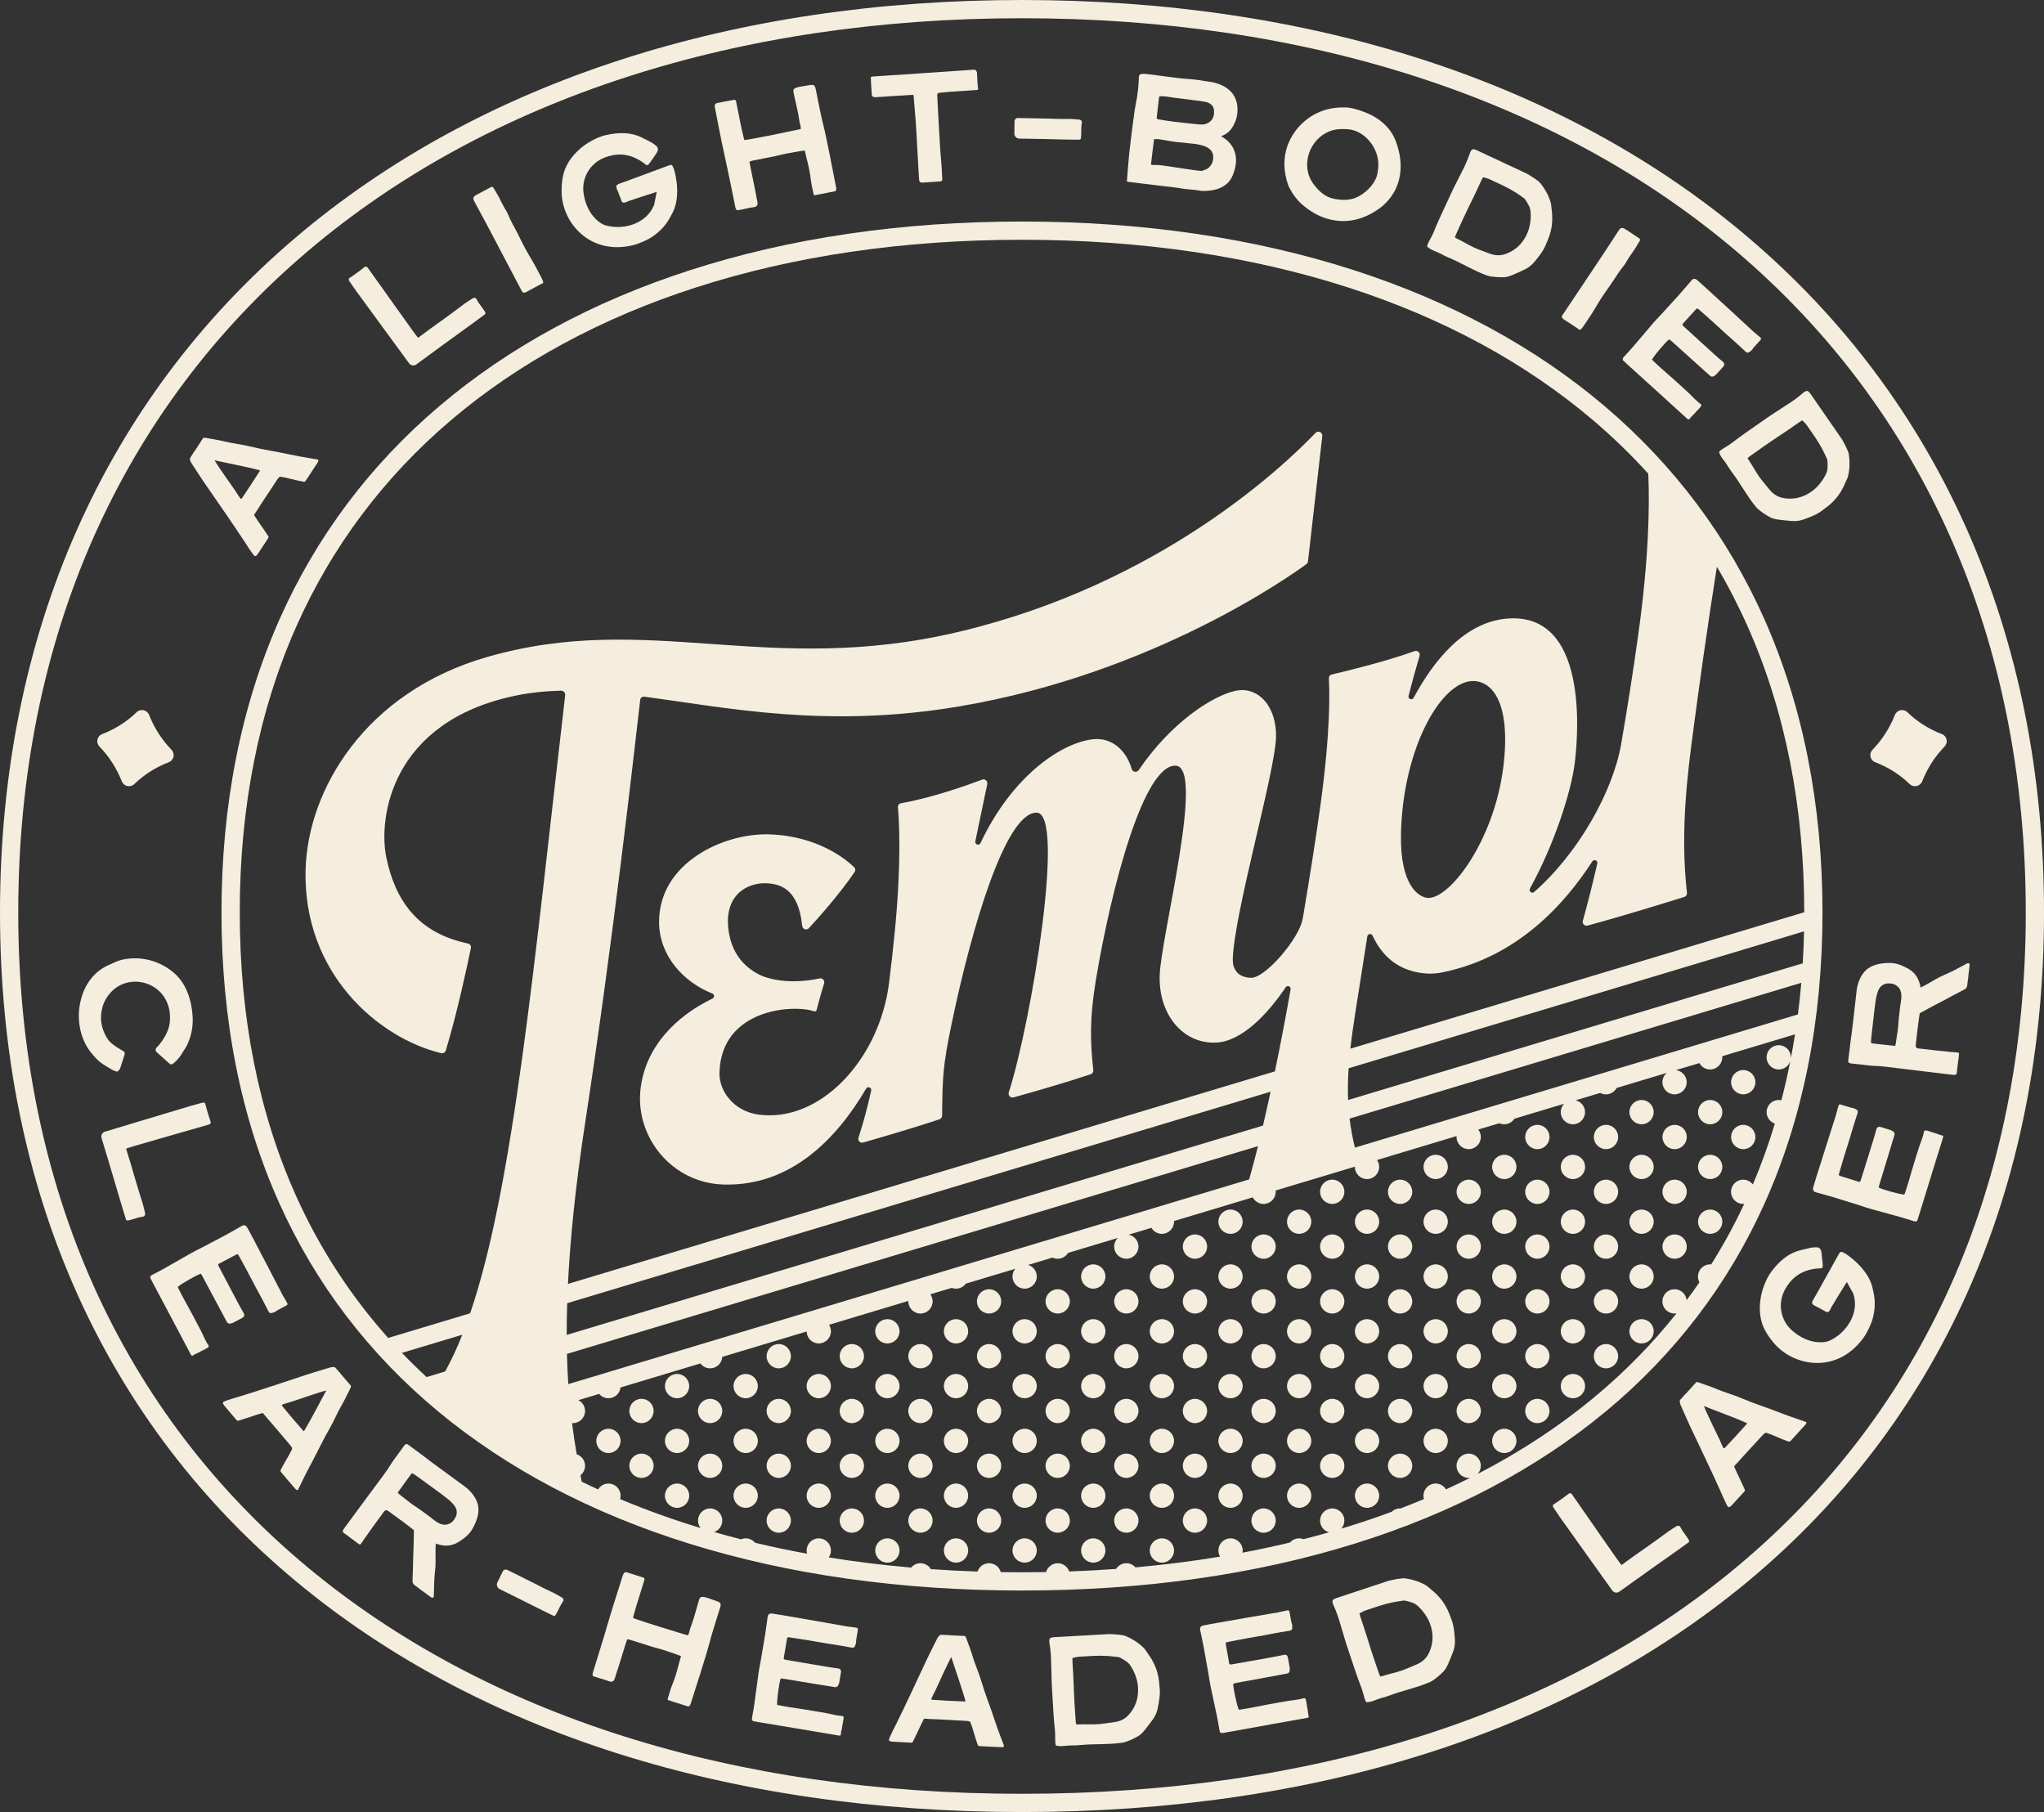
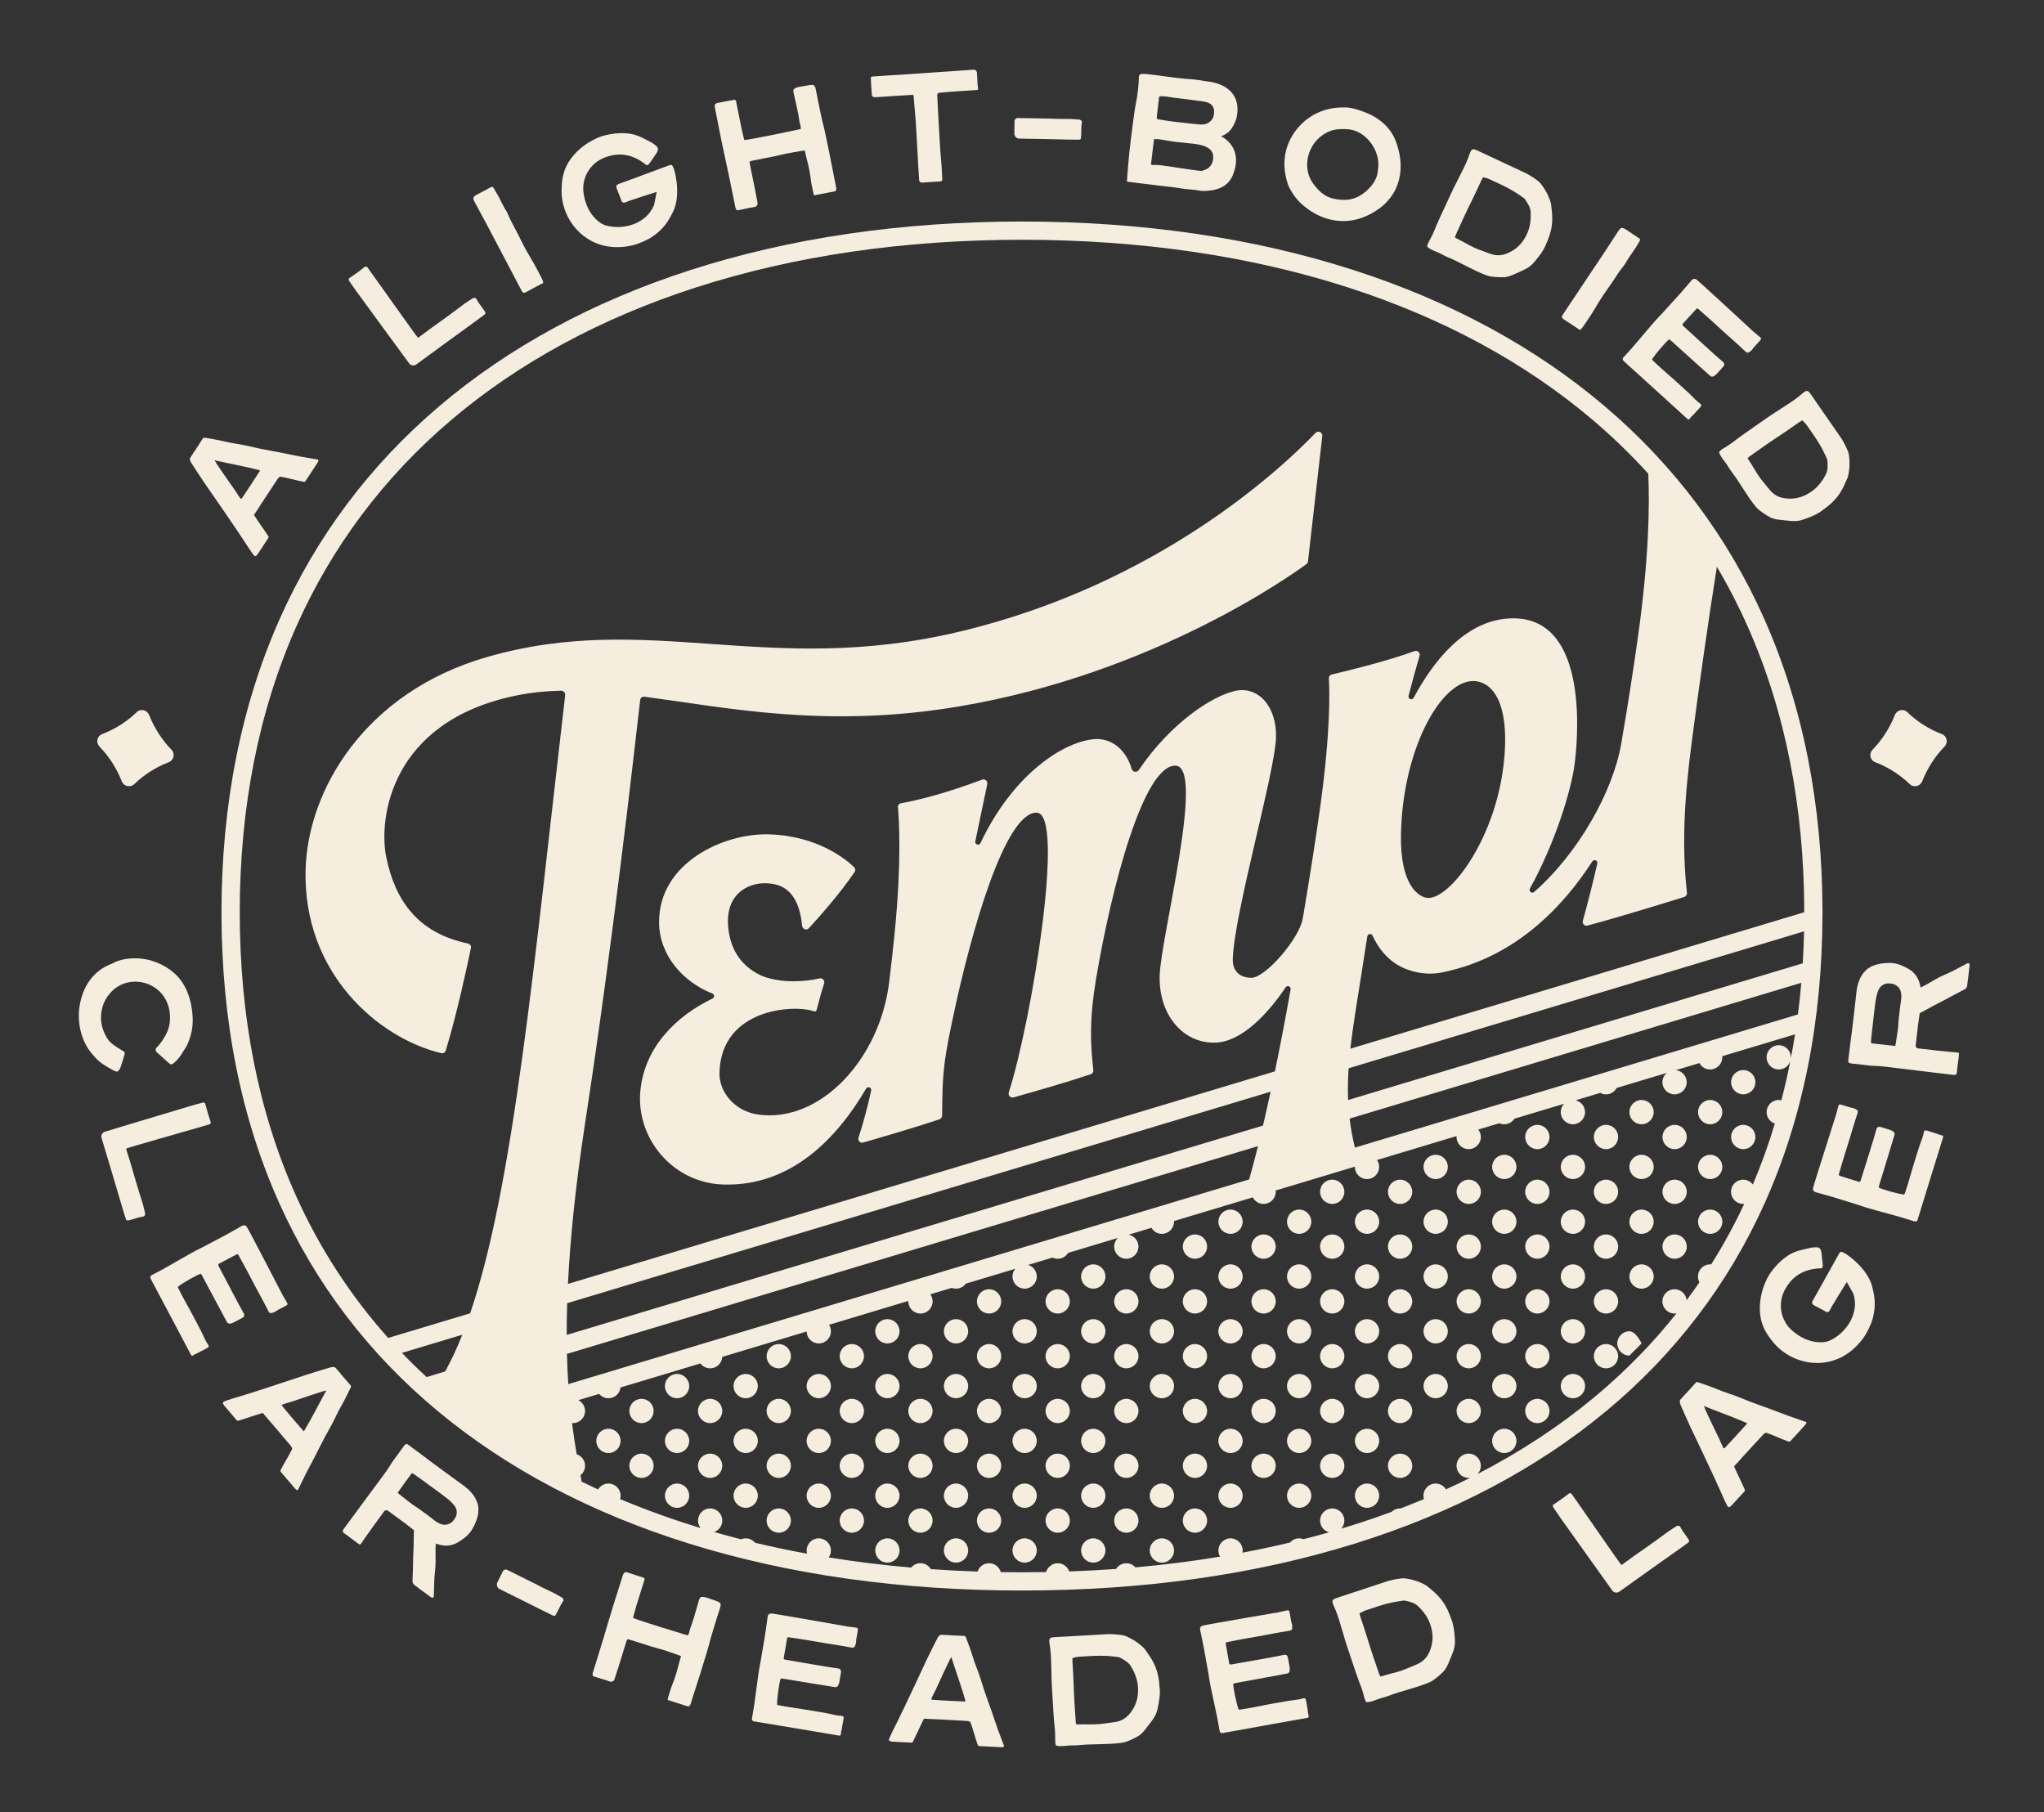
<svg xmlns="http://www.w3.org/2000/svg" viewBox="0 0 1814.03 1608" id="uuid-b2eea931-317d-482e-af36-855cf9a9d303">
  <rect x="0" y="0" width="1814.03" height="1608" fill="#333333" stroke="none" />
  <defs>
    <style>.uuid-f4884c5b-a929-4ab6-badd-6300f93dcd8f{fill:#f5edde;}</style>
  </defs>
  <g id="uuid-f0eb77a3-d0a7-4fef-b29e-13e31ec70393">
    <path d="M181.51,428.63c3.73,5.42,27.64,39.78,35.34,51.74,2.61,4.06,4.73,7.41,7.58,11.32,1.73,2.38,2.57,2.37,4.21.09,1.48-2.08,2.73-4.15,4.16-6.27,1.26-1.88,4.22-6.35,5.37-8.17.27-.43.27-.97,0-1.4-3.38-5.38-9.45-13.64-12.73-18.92.46-1.05,2.81-4.13,3.31-5.06,1.27-2.34,15.48-23.57,16.53-25.27.77-1.24,1.74-2.73,2.96-3.55.35-.04.62-.13.87-.09,5.05.72,14.38,3.42,19.4,4.27,1.52.25,1.98.55,2.81-.72,1.09-1.67,6.44-9.69,8.74-13.34.5-.81,1.03-1.61,1.57-2.41,1.03-1.54,1.61-2.88-.16-3.15-1.72-.26-3.84-.67-5.56-.95-6.36-1.03-12.37-2.1-18.7-3.47-12.46-2.71-23.53-4.18-35.9-7.26-6.51-1.62-15.27-2.55-21.78-4.21-5.84-1.48-11.84-2.29-17.77-3.4-.13-.02-.81.03-1.34.1-1.21,1.84-2.35,3.45-3.58,5.51-.41.69-2.44,3.79-3.89,5.96l-.04-.02c-.85,1.2-1.68,2.38-2.41,3.71-.52.94-1.21,1.66-1.71,2.61-.62,1.19.19,3.07.79,4.17.38.71,9.64,14.84,11.91,18.15ZM230.4,417.3c.28.07.39.39.22.63l-.47.67c-.35.8-14.56,22.43-15.54,23.66-.31.39-.96.47-1.25.06-3.29-4.53-2.94-4.56-4.82-7.24-1.93-2.76-15.97-22.47-18.1-26.62,11.79,2.68,28.8,5.79,39.96,8.84Z" class="uuid-f4884c5b-a929-4ab6-badd-6300f93dcd8f" />
    <path d="M316.83,259.23c8.63,11.83,17.28,23.63,25.93,35.45,6.43,8.78,13.58,18.56,20.03,27.33.07.09.14.19.21.3,1.44,2.12,4.35,2.64,6.42,1.12,10-7.33,39.94-29.25,44.66-32.58,5.16-3.64,10.19-7.45,15.28-11.19.32-.24.69-.45.95-.74.47-.52.74-1.17.38-1.84-.44-.82-.96-1.6-1.51-2.36-1.41-1.96-2.89-3.88-4.26-5.86-.76-1.1-1.36-2.31-2.05-3.46-.56-.94-1.38-1.28-2.38-1-.39.11-.79.21-1.13.41-2.08,1.22-5.12,3.38-7.14,4.7-10.7,8.25-29.61,21.7-31,22.7-2.77,1.99-9.39,7.12-10.17,7.57-1.68-1.51-35.55-49.61-38.26-53.2-1.94-2.57-4.55-6.48-6.49-9.06-.12-.15-.25-.3-.39-.43-.65-.63-1.66-.68-2.37-.12-1.74,1.37-3.97,3.11-5.64,4.34-2.05,1.52-4.19,2.91-6.25,4.42-.43.31-.88.56-1.36.86-.87.54-1.1,1.7-.51,2.54,2.34,3.35,5.03,7.37,7.03,10.1Z" class="uuid-f4884c5b-a929-4ab6-badd-6300f93dcd8f" />
    <path d="M422.23,181.11c3.13,5.79,6.28,11.56,9.38,17.36,6.26,11.71,27.09,51.59,31.14,59.16.19.36.35.72.57,1.06.64,1.01,1.61,1.32,2.79.88.38-.14.73-.33,1.1-.5,3.76-2,10.49-5.81,14.25-7.58,1.3-.61.34-1.87-.08-3.21-.12-.38-.3-.75-.48-1.1-2.24-4.28-4.42-8.59-6.77-12.82-2.21-3.98-4.69-7.82-6.89-11.8-3.64-6.57-6.4-12.72-9.94-19.34-2.34-4.37-4.74-8.72-6.59-13.34-.74-1.85-1.97-3.5-2.93-5.27-1.28-2.35-2.63-4.67-3.73-7.1-1.58-3.49-4.1-7.37-6.14-10.92-.19-.32-1.22-1.05-1.92-.68-.59.31-2.15,1.16-2.86,1.54-2.85,1.5-7,3.71-9.84,5.23-.59.32-1.2.62-1.73,1.02-1.52,1.13-1.85,2.48-1.01,4.22.52,1.09,1.12,2.14,1.69,3.2Z" class="uuid-f4884c5b-a929-4ab6-badd-6300f93dcd8f" />
    <path d="M561.77,217.58c5.34-1.29,13.12-4.71,17.69-7.87,4.34-3,8.82-7.14,11.84-11.38,2.29-3.2,4.19-6.72,5.96-10.26,4.49-9,4.44-21.27,2.51-31.09-.47-2.4-1.05-5.52-2.01-7.83-1.31-3.13-1.6-3.31-4.85-2.1-11.26,4.19-25.28,9.38-36.55,13.56-2.31.85-4.65,1.61-6.95,2.48-2.4.91-2.91,2.04-2.05,4.41.28.77.94,2.18,1.24,2.94.89,2.28,1.53,3.95,2.4,6.24.24.63.38,1.31.69,1.91.54,1.07,1.6,1.51,2.76,1.17.78-.23,1.56-.51,2.3-.86,1.72-.82,3.58-1.26,5.37-1.89,4.38-1.52,10.88-3.61,15.3-5,.64-.2,4.06-1.35,5.38-1.69-.11.03-2.04,10.91-2.39,11.76-6.88,16.72-27.45,22.39-43.05,17.87-5.01-1.45-10.12-6.52-13.02-10.9-3.68-5.59-5.67-11.79-6.51-18.34-1.57-12.23,5.25-25.74,18.93-30.96,8.55-3.26,21.81-5.51,36.43,6.39.67.55,1.64.53,2.23-.1.65-.69,1.26-1.43,1.8-2.21,2.07-3.05,3.35-4.75,5.37-7.83,1.4-2.14,1.98-4.5.08-6.28-1.38-1.29-2.96-2.43-4.6-3.36-2.61-1.48-5.37-2.69-8.04-4.08-10.21-5.32-21.59-4.84-32.54-2.35-4.2.95-8.17,2.72-11.96,4.73-8.1,4.29-15.74,10.99-20.65,18.72-4.99,7.85-6.48,16.08-6.48,26.33,0,27.65,24.97,57.16,63.39,47.88Z" class="uuid-f4884c5b-a929-4ab6-badd-6300f93dcd8f" />
    <path d="M640.17,124.41c1.92,9.33,3.99,18.64,5.97,27.96,1.17,5.52,2.31,11.04,3.44,16.57.89,4.34,1.87,9.27,2.76,13.61.27,1.31.43,3.21,1.98,4.13.58-.09,1.49-.32,2.27-.44,4.11-.67,8.06-1.91,12.19-2.38,2.56-.3,4.08-1.76,3.42-4.63-.87-3.79-1.55-8.23-2.32-12.05-1.35-6.72-2.77-13.42-4.14-20.13-.23-1.15-.35-2.33-.54-3.7.93-.29,1.66-.59,2.42-.74,3.94-.82,7.9-1.59,11.85-2.39,3.95-.8,7.94-1.42,11.82-2.45,6.76-1.79,22.04-4.24,22.96-4.22.53,2.35.95,4.59,1.54,6.78,1.73,6.49,3.15,13.03,3.89,19.72.37,3.32,1.38,7.53,2.08,10.81.16.74.39,2.42.99,2.45,6.18-1.14,11.56-2.26,17.99-3.52,1.35-.31,1.7-1.38,1.4-2.99-1.81-9.64-9.22-47.45-11.51-56.16-1.84-7.01-3.13-14.16-4.63-21.26-.72-3.42-1.29-6.87-2.04-10.28-.77-3.53-1.74-4.14-5.41-3.58-2.92.45-5.83.93-8.74,1.46-1.18.22-2.37.51-3.48.96-1.9.76-2.52,1.79-2.14,3.78.58,3.03,1.33,6.03,1.99,9.05.91,4.2,1.96,8.37,2.63,12.61.44,2.79.79,5.57,1.65,8.27.26.83.14,1.79.21,2.87-8.47,1.81-41.45,8.75-50,9.79-.26-.82-.5-1.42-.64-2.05-.71-3-1.45-6-2.08-9.01-1.42-6.84-2.93-14.52-4.31-21.37-.13-.66-.19-1.33-.35-1.98-.27-1.1-1.08-1.63-2.09-1.3-4.4.81-14.05,2.64-14.96,2.89-1.9.53-2.16,2.11-1.77,4.08,1.9,9.62,3.74,19.25,5.71,28.85Z" class="uuid-f4884c5b-a929-4ab6-badd-6300f93dcd8f" />
    <path d="M775.37,86.07c.51.14,1.06.15,1.6.2,6.45-.55,27.76-1.72,32.9-2.08.53-.04.98.35,1.02.88.09,1.21.13,2.57.23,3.71.52,5.62,1.12,12.72,1.54,18.34.74,9.83,2.32,43.04,3.08,52.8.1,1.26,1.18,2.21,2.44,2.16,4.64-.19,11.76-.88,16.09-1.08,1.4-.07,2.08-.61,2.02-2.04-.17-4.03-.42-8.45-.71-12.47-.33-4.55-.85-9.1-1.14-13.66-.84-13.03-2.32-41.53-2.68-48.58-.05-.96.67-1.79,1.63-1.88,2.79-.26,5.87-.54,8.51-.83,2.27-.25,23.74-1.49,25.2-1.69.68-.1,1.12-.76.96-1.43-.7-2.86-.79-12.12-1.05-14.11-.12-.93-1.05-2.37-1.97-2.44-.8-.06-1.6,0-2.41.06-2.41.16-4.82.35-7.23.53-5.89.45-77.14,5.27-80.36,5.38-.75.03-1.49.33-2.19.49-.13.83.74,15.35.91,16.15.19.89.82,1.37,1.63,1.59Z" class="uuid-f4884c5b-a929-4ab6-badd-6300f93dcd8f" />
    <path d="M904.67,122.99c12.4.21,27.31.44,33.09.64,6.31.22,12.62.23,18.93.33.4,0,.82.06,1.2-.01.69-.13,1.3-.49,1.41-1.23.14-.92.2-1.86.23-2.79.06-2.42.04-4.83.15-7.24.06-1.34.32-2.66.46-3.99.12-1.09-.33-1.85-1.29-2.24-.37-.15-.76-.31-1.15-.36-2.4-.29-6.12-.4-8.53-.57-13.51.11-14.52-.21-16.22-.25-2.75-.08-22.26-.44-29.66-.57-1.57-.03-2.86,1.22-2.89,2.8-.06,3.52-.11,7-.16,10.36,0,.11,0,.24-.01.37-.13,2.56,1.88,4.73,4.44,4.77Z" class="uuid-f4884c5b-a929-4ab6-badd-6300f93dcd8f" />
    <path d="M1010.13,162.45c4.11.63,8.23.85,12.34,1.47,5.18.78,18.22,2.04,21.38,2.59,5.7.98,11.53,1.67,17.29,2.09,1.73.13,4.93.9,6.66.89,9.63-.08,21.55-2.33,26.28-14.02,9.94-24.56-8.9-33.71-10.25-34.47.81-.42,1.36-.74,1.94-1,5.93-2.6,8.74-7.53,10.96-13.29,1.35-3.49,1.82-8.72,1.4-12.49-2.33-20.83-26.11-21.76-28.48-22.23-6.19-1.22-12.46-1.74-18.77-2.15-5.22-.34-27.01-3.52-32.75-4.09-1.6-.16-3.22-.29-4.81-.16-1.53.13-2.56.83-2.59,2.91-.11,7-1.17,16.32-2.62,23.16-.87,4.09-1.42,8.19-1.94,12.32-.23,1.87-.53,3.72-.76,5.59-1.09,8.79-2.3,17.57-3.21,26.39-.87,8.4-1.39,16.3-2.08,24.71,0,.1.14.22.38.58,3.27.4,6.47.7,9.64,1.19ZM1028.65,86.27c.03-.23.28-.44.47-.73,4.1-.56,8.16.61,12.27,1.09,8.41.98,16.79,2.12,25.19,3.2.8.1,1.59.25,2.39.39,7.2,1.26,9.61,5.67,8.13,12.54-1.01,4.71-5.73,7.75-10.47,7.73-1.48,0-2.96-.11-4.42-.27-7.21-.77-14.42-1.5-21.62-2.38-4.26-.52-8.49-1.28-12.73-1.97-.36-.06-.7-.31-1.09-.49-.07-.43-.22-.82-.18-1.2.49-4.54,1.53-13.39,2.06-17.92ZM1024.17,123.5c1.27-.02,2.33-.14,3.36-.02,2.13.24,4.27.53,6.37.94,7,1.37,14.07,2.06,21.16,2.72,6.88.64,20.51,1.65,21.57,10.84.25,2.16-.02,4.32-.76,6.35-.91,2.49-3.24,5.19-5.58,5.95-1.26.41-2.72,1.35-4.04,1.36-3.62.02-22.1-3.07-27.81-3.86-5.18-.71-10.34-1.68-15.61-1.42-.37.02-.74-.19-1.37-.36.81-6.68,1.93-15.98,2.72-22.51Z" class="uuid-f4884c5b-a929-4ab6-badd-6300f93dcd8f" />
    <path d="M1144.74,167.42c2.54,4.79,6.28,10.01,10.42,13.62,6.83,5.95,13.85,10.42,22.73,13.04,17.65,5.19,33.86.35,47.63-10.11,4.88-3.71,9.79-9.61,12.51-15,1.64-3.26,2.85-6.57,3.67-9.92,2.75-11.2,1.18-22.77-3.02-33.94h0c-3.75-9.97-11.34-17.51-20.8-22.55-3.3-1.76-6.85-3.14-10.41-4.36-4.35-1.49-9.49-3.03-14.2-2.84-1.81.07-3.63-.07-5.43.09-2.35.2-4.7.48-7.01.93-17.58,3.43-32.05,16.23-38.05,32.59-4.2,11.45-3.57,23.54.37,35.1.4,1.16,1.01,2.26,1.59,3.35ZM1180.61,116.26c4.95-1.82,10.03-1.91,15.18-1.61,15.14.88,27.04,16.2,27.45,30.16.09,2.92-.16,5.81-.66,8.67-1.46,8.48-8.64,16.08-15.95,20.33-7.18,4.18-14.95,4.17-22.91,2.55-7.95-1.62-13.58-7.02-18.15-13.23-11.9-16.17-3.44-40.08,15.04-46.88Z" class="uuid-f4884c5b-a929-4ab6-badd-6300f93dcd8f" />
    <path d="M1284.81,228.23c11.87,4.87,22.83,11.91,34.91,16.27,3.68,1.33,11.68,1.73,15.66,1.45,3.39-.24,7.18-1.95,10.28-3.36,2.57-1.17,5.16-2.28,7.68-3.55,3.03-1.52,5.77-3.51,7.95-6.09,4.24-5.03,8.43-10.12,10.85-16.37.48-1.25,1.08-2.46,1.59-3.7,2.38-5.76,3.73-11.72,3.88-17.98.11-4.6-.53-9.1-1.04-13.63-.09-.79-.32-1.58-.57-2.35-1.9-5.95-4.89-11.31-8.78-16.19-2.21-2.78-9.3-7.04-12.36-8.73-7.02-3.31-7.92-3.73-14.78-6.93-1.74-.71-3.94-1.86-5.65-2.63-7.72-3.46-15.6-7.41-23.3-10.9-3.8-1.72-5.17-1.87-6.79,2.92-1.85,5.48-4.25,10.73-6.9,15.87-2.52,4.89-5.02,9.8-7.44,14.74-1.83,3.74-3.54,7.54-5.29,11.32-4.12,8.9-8.91,18.86-12.52,27.98-.74,1.86-1.77,3.61-2.68,5.41-.79,1.56-1.65,3.08-2.37,4.67-.32.7-.4,1.52-.6,2.32,2.66,2.58,5.98,3.72,9.18,5.04,3.1,1.28,5.98,3.15,9.08,4.42ZM1291.94,208.52c4.22-9.43,9.66-21.3,14.31-30.53,3.02-5.99,5.4-11.47,8.26-17.54.5-1.07,1.1-2.09,1.68-3.19,2.29.55,4.34,1.12,6.29,2.02,7.42,3.46,14.93,6.74,21.9,11.07,2.61,1.63,5.12,3.43,7.65,5.18.54.38,1.11.82,1.46,1.36,2.32,3.63,4.61,6.74,4.93,11.17.37,5.06-.15,12.11-2.64,18.14-3.44,8.33-8.9,14.53-17.25,18.26-6.11,2.72-11.01,2.62-16.87.44-2.51-.94-5.02-1.86-7.52-2.82-1.88-.72-3.77-1.42-5.6-2.26-5.36-2.47-10.38-5.67-15.72-8.19-.47-.22-.91-.52-1.57-.91.23-.76.39-1.52.7-2.21Z" class="uuid-f4884c5b-a929-4ab6-badd-6300f93dcd8f" />
    <path d="M1387.05,282.8c.3.26.64.49.96.73,3.56,2.35,10.11,6.45,13.46,8.9,1.16.85,1.8-.6,2.78-1.6.28-.29.52-.62.74-.95,2.69-4.01,5.44-7.99,8.04-12.06,2.45-3.84,4.63-7.85,7.08-11.69,4.04-6.34,8.13-11.69,12.26-17.97,2.73-4.15,5.4-8.33,8.58-12.16,1.27-1.53,2.14-3.4,3.23-5.09,1.46-2.24,2.85-4.54,4.46-6.66,2.31-3.05,4.52-7.12,6.67-10.61.2-.32.34-1.58-.32-2.02-.56-.37-2.04-1.33-2.71-1.78-2.68-1.79-6.6-4.38-9.29-6.15-.56-.37-1.12-.75-1.72-1.03-1.72-.8-3.06-.44-4.19,1.12-.71.98-1.35,2-2.01,3.02-3.59,5.51-7.16,11.03-10.78,16.53-7.3,11.09-32.42,48.42-37.14,55.59-.22.34-.47.66-.66,1.01-.58,1.05-.39,2.04.56,2.87Z" class="uuid-f4884c5b-a929-4ab6-badd-6300f93dcd8f" />
    <path d="M1441.17,316.69c-.63.69-1.31,1.39-.91,2.93,2.06,1.91,4.36,4.16,6.78,6.26,4.06,3.51,47.86,43.49,50.46,45.82,1.83,1.63,2.15-.85,4.08-2.43.5-.41,1.26-1.15,1.68-1.65,2.4-2.86,3.72-3.82,6.09-6.72.84-1.02.72-1.9-.45-2.72-3.88-2.69-6.89-6.43-10.36-9.6-5.17-4.7-9.7-9-14.96-13.6-5.98-5.22-11.39-9.91-17.08-15.42-.17-.16-.2-.47-.29-.71,2.51-4.26,12.17-15.54,15.19-17.77.76.6,1.62,1.21,2.4,1.9,6.59,5.93,13.16,11.89,19.75,17.82,4.69,4.23,9.4,8.44,14.11,12.65,1.59,1.42,3.17.76,4.99-.81.35-.3.69-.64,1-.98,2.51-2.73,3.03-3.32,5.53-6.08.27-.3.51-.62.72-.97.54-.89.48-1.81-.07-2.66-.29-.44-.67-.85-1.08-1.18-6.59-5.32-29.29-26.57-34.34-31-.58-.51-1.33-.96-1.19-2.22,3.81-4.19,8.27-9.11,12.26-13.44.23-.25.72-.25,1.18-.4,2.43,2.12,5.41,4.73,7.83,6.85,8.07,7.1,15.8,14.55,23.93,21.59,3.35,2.9,6.52,6.01,9.78,9,.88.81,1.67,1.8,3.24,1.86,1.81-1.05,3.09-1.81,4.32-3.81.71-1.15,5.63-6.14,6.92-7.87.38-.51.31-1.22-.15-1.65-.76-.7-1.74-1.48-2.2-1.92-1.66-1.56-2.81-2.19-4.47-3.75-5.78-5.42-32.35-29.85-39.9-36.73-3.18-2.9-6.34-5.81-9.61-8.61-1.95-1.67-3.55-1.71-5.2.2-3.43,3.96-6.77,8-10.25,11.9-5.37,6.01-10.84,11.94-16.26,17.9-.36.4-.76.76-1.13,1.15-2.09,2.26-4.25,4.48-6.26,6.82-5.86,6.83-12.07,14.24-17.94,21.06-2.63,3.06-5.41,5.98-8.12,8.96Z" class="uuid-f4884c5b-a929-4ab6-badd-6300f93dcd8f" />
    <path d="M1536.77,393.22c-1.58,1.24-3.35,2.23-5.04,3.32-1.47.95-2.97,1.83-4.4,2.84-.63.44-1.11,1.11-1.68,1.71,1,3.57,3.29,6.22,5.39,8.98,2.03,2.67,3.57,5.73,5.62,8.4,7.81,10.19,13.73,21.79,21.96,31.65,2.51,3,9.22,7.38,12.8,9.14,3.05,1.51,7.18,1.94,10.57,2.28,2.81.28,5.61.63,8.42.81,3.38.22,6.75-.13,9.94-1.26,6.2-2.21,12.38-4.49,17.62-8.68,1.05-.84,2.17-1.58,3.24-2.4,4.96-3.78,9.13-8.24,12.42-13.58,2.41-3.91,4.13-8.13,5.97-12.3.32-.73.52-1.53.69-2.31,1.36-6.1,1.47-12.24.58-18.41-.51-3.51-4.49-10.77-6.28-13.77-4.4-6.4-4.97-7.22-9.28-13.43-1.15-1.49-2.46-3.59-3.55-5.12-4.92-6.88-9.74-14.26-14.64-21.16-2.42-3.4-3.53-4.22-7.34-.9-4.36,3.8-9.08,7.13-13.96,10.23-4.64,2.95-9.27,5.94-13.85,8.99-3.47,2.31-6.85,4.73-10.27,7.11-8.04,5.61-17.19,11.8-24.91,17.87ZM1580.48,385.88c5.63-3.65,10.44-7.19,15.97-10.99.97-.67,2-1.25,3.06-1.91,1.7,1.62,3.18,3.15,4.41,4.92,4.66,6.72,9.5,13.34,13.34,20.6,1.44,2.72,2.7,5.54,4,8.33.28.6.55,1.26.57,1.91.18,4.31.58,8.15-1.37,12.13-2.23,4.56-6.23,10.38-11.42,14.34-7.17,5.46-15,8.07-24.1,7.08-6.65-.73-10.83-3.28-14.79-8.12-1.7-2.07-3.4-4.14-5.08-6.23-1.26-1.57-2.54-3.12-3.7-4.77-3.39-4.83-6.11-10.13-9.46-15-.3-.43-.52-.91-.9-1.58.58-.54,1.1-1.11,1.71-1.56,8.39-6.02,19.07-13.53,27.75-19.16Z" class="uuid-f4884c5b-a929-4ab6-badd-6300f93dcd8f" />
    <path d="M103.94,951.02c1.55-.96,2.39-2.09,2.86-3.41,1.45-4.08,2.42-7.73,3.77-11.85.4-1.2.08-2.23-1.01-2.91-1.05-.66-2.12-1.28-3.18-1.92-4.2-2.51-8.72-5.36-11.34-9.68-5.3-8.72-6.84-17.84-4.05-27.72,1.4-4.95,3.64-8.76,7.06-12.6,17.59-19.76,53.68-8.47,52.83,23.31-.21,7.77-2.72,12.92-6.82,19.17-1.05,1.6-3.15,4.38-4.98,6.06-1.24,1.14-1.24,3.09,0,4.23,2.98,2.75,8.05,7.2,10.82,9.72,1.66,1.51,2.48,1.46,4.27,0,3.23-2.64,5.83-5.81,7.89-9.5,1.12-2,2.57-3.62,3.6-5.75,3.87-7.97,5.73-16.26,5.34-25.2-.63-14.31-5.24-29.57-16.15-39.24-9.35-8.29-21.76-13.23-34.29-13.31-7.12-.05-14.09.97-20.53,4.38-.33.17-.88.43-1.23.56-15.42,5.9-24.33,18.74-27.63,34.46-2.94,14-.51,29.64,7.64,41.59,1.74,2.55,3.77,4.8,5.8,7.09,4.54,5.13,10.39,8.18,16.14,11.42.93.52,2.04.71,3.19,1.09Z" class="uuid-f4884c5b-a929-4ab6-badd-6300f93dcd8f" />
    <path d="M126.71,1068.2c-4.21-12.84-10.59-35.15-11.07-36.79-.95-3.28-3.59-11.23-3.75-12.12,1.99-1.08,58.63-16.98,62.91-18.33,3.07-.97,7.63-2.13,10.7-3.1.18-.06.36-.13.53-.22.81-.4,1.19-1.34.9-2.19-.71-2.09-1.61-4.77-2.22-6.77-.75-2.44-1.35-4.92-2.08-7.36-.15-.51-.24-1.02-.36-1.57-.22-1-1.24-1.6-2.22-1.33-3.94,1.09-8.62,2.29-11.86,3.26h0c-14.03,4.2-28.04,8.42-42.06,12.63-10.42,3.13-22.03,6.62-32.44,9.78-.11.03-.23.07-.36.1-2.48.65-3.94,3.23-3.2,5.68,3.57,11.87,14.27,47.41,15.83,52.97,1.71,6.07,3.63,12.09,5.45,18.13.12.38.19.79.38,1.14.33.62.86,1.09,1.6.97.92-.14,1.83-.37,2.73-.63,2.32-.67,4.62-1.43,6.95-2.06,1.29-.35,2.63-.51,3.94-.78,1.07-.22,1.66-.88,1.74-1.91.03-.4.06-.81-.01-1.2-.45-2.37-1.48-5.95-2.05-8.29Z" class="uuid-f4884c5b-a929-4ab6-badd-6300f93dcd8f" />
    <path d="M178.25,1130.29c.51.83,1.12,1.69,1.61,2.61,4.18,7.82,8.34,15.65,12.52,23.47,2.98,5.57,5.97,11.13,8.97,16.69,1.01,1.88,2.72,1.8,4.97.94.43-.17.87-.37,1.28-.58,3.29-1.72,3.97-2.09,7.26-3.84.35-.19.69-.41,1.01-.66.81-.66,1.06-1.54.83-2.53-.12-.51-.34-1.02-.61-1.48-4.39-7.24-18.52-34.94-21.77-40.82-.38-.68-.92-1.36-.37-2.49,5.01-2.65,10.87-5.75,16.1-8.48.3-.15.76,0,1.25.03,1.57,2.82,3.49,6.29,5.04,9.11,5.18,9.42,9.92,19.05,15.17,28.44,2.16,3.87,4.09,7.86,6.14,11.79.55,1.06.96,2.26,2.41,2.85,2.06-.37,3.52-.65,5.36-2.11,1.06-.84,7.38-3.86,9.18-5.05.53-.35.71-1.04.42-1.61-.48-.92-1.13-1.98-1.42-2.55-1.03-2.04-1.9-3.01-2.93-5.05-3.59-7.06-20.29-39.07-25.05-48.1-2.01-3.8-3.99-7.62-6.11-11.36-1.27-2.24-2.75-2.81-4.96-1.58-4.57,2.56-9.08,5.22-13.69,7.71-7.09,3.83-14.25,7.54-21.38,11.3-.47.25-.97.45-1.45.7-2.74,1.42-5.52,2.76-8.2,4.28-7.83,4.43-16.19,9.29-24.03,13.71-3.51,1.98-7.12,3.78-10.68,5.67-.83.44-1.7.86-1.85,2.44,1.29,2.5,2.68,5.39,4.26,8.19,2.63,4.68,30.23,57.17,31.9,60.24,1.17,2.16,2.31-.07,4.66-.9.61-.22,1.58-.66,2.14-.99,3.23-1.88,4.8-2.33,8.01-4.25,1.13-.68,1.33-1.55.5-2.71-2.74-3.85-4.29-8.39-6.49-12.55-3.26-6.18-6.07-11.76-9.45-17.87-3.85-6.94-7.35-13.19-10.82-20.31-.1-.21-.03-.51-.04-.76,3.81-3.16,16.73-10.48,20.33-11.55Z" class="uuid-f4884c5b-a929-4ab6-badd-6300f93dcd8f" />
    <path d="M311.55,1229.9c-1.43-1.68-2.65-3.22-4.28-4.99-.54-.59-2.95-3.41-4.63-5.41l.03-.03c-.91-1.15-1.81-2.28-2.88-3.35-.75-.76-1.26-1.63-2.03-2.37-.97-.93-2.99-.68-4.23-.42-.79.17-16.95,5.08-20.77,6.34-6.25,2.06-45.94,15.36-59.59,19.38-4.63,1.37-8.44,2.46-13,4.09-2.77.99-3,1.8-1.27,4.01,1.58,2.01,3.22,3.79,4.85,5.75,1.45,1.74,4.91,5.83,6.33,7.45.34.38.86.53,1.34.4,6.11-1.73,15.74-5.24,21.74-6.9.88.74,3.18,3.86,3.93,4.6,1.89,1.87,18.27,21.48,19.61,22.97.97,1.08,2.13,2.44,2.57,3.84-.06.35-.05.64-.16.86-2.11,4.64-7.32,12.84-9.55,17.42-.67,1.39-1.08,1.75-.1,2.9,1.29,1.51,7.49,8.9,10.35,12.13.64.71,1.25,1.44,1.87,2.18,1.19,1.42,2.31,2.36,3.07.73h0c.73-1.58,1.72-3.5,2.47-5.07,2.77-5.81,5.49-11.28,8.59-16.97,6.1-11.19,10.62-21.41,17.05-32.42,3.38-5.79,6.74-13.94,10.16-19.72,3.06-5.19,5.53-10.72,8.25-16.1.06-.12.2-.78.28-1.31ZM269.9,1269.77c-.15.24-.49.26-.67.04l-.51-.64c-.67-.56-17.44-20.27-18.35-21.56-.28-.41-.18-1.06.29-1.22,5.27-1.88,5.21-1.54,8.31-2.59,3.19-1.08,26.05-9.01,30.63-9.89-5.89,10.56-13.65,26.02-19.7,35.87Z" class="uuid-f4884c5b-a929-4ab6-badd-6300f93dcd8f" />
    <path d="M412.22,1318.88c-7.9-5.82-31.8-23.02-36.34-26.78-3.87-2.85-12.35-9.1-13.52-10.01-1.58-1.22-2.62-.64-3.81.95-1.76,2.37-3.45,4.79-5.18,7.19-2.19,3.05-4.57,5.99-6.53,9.19-1.83,2.99-3.73,5.9-5.84,8.69-4.47,5.89-32.03,43.39-35.88,48.57-1.4,1.89-1.23,3.08.82,4.26,1.31.75,11.6,8.76,12.54,9.24,1.11.82,1.32.49,2.45-1.03.89-1.18,1.67-2.43,2.46-3.68,1.02-1.62,13.26-18.54,17.54-24.32.79-1.07,2.3-1.3,3.37-.51,3.92,2.88,12.12,8.87,13.36,9.76,2.95,2.13,6.2,4.77,9.67,7.45-.07,2.66-.12,5.31-.14,7.97-.06,8.85-.69,17.26-.71,26.1,0,3.48-.38,7.57-.4,11.05,0,1.65.74,2.92,2.11,3.85.48.33,1.24.89,1.69,1.25,3.13,2.52,3.71,2.74,7.14,5.27,1.57,1.26,3.99,2.91,5.59,4.12.99.75,2.18.35,2.35-.91.11-.79.08-1.6.1-2.4.11-3.75.2-7.5.33-11.25.21-6.03,1.29-11.62,1.2-17.64-.08-5.17-.14-10.34.17-15.49,6.77,2.49,13.74,2.75,20.47-1.59,4.88-3.15,9.06-6.21,12-11.38,3.63-6.37,6.78-14.54,4.81-21.9-1.75-6.55-6.48-12.07-11.85-16.03ZM405.24,1343.79c-.32,2.37-2.78,6.07-4.83,7.4-3.76,2.44-7.1,2.41-11.32.28-3.26-1.65-5.78-4.29-8.75-6.35-2.76-1.91-5.39-4-8.12-5.94-1.85-1.32-3.78-2.53-5.67-3.8-.78-.53-1.56-1.06-2.3-1.63-3.38-2.64-6.75-5.29-10.12-7.94-.31-.24-.56-.57-1.19-1.22,4.36-6.06,8.08-11.36,12.48-17.29.84.37,1.6.59,2.23,1.01,1.56,1.04,3.07,2.17,4.59,3.27,6.18,4.5,12.38,8.98,18.54,13.51,2.59,1.91,5.14,3.88,7.64,5.9,1.04.84,1.91,1.86,2.86,2.81,3.15,3.14,4.51,5.84,3.96,9.99Z" class="uuid-f4884c5b-a929-4ab6-badd-6300f93dcd8f" />
    <path d="M498.65,1417.6c-2.04-1.29-5.36-2.98-7.46-4.16-12.26-5.69-13.03-6.4-14.55-7.17-2.46-1.25-19.93-9.92-26.56-13.21-1.41-.7-3.11-.12-3.81,1.29-1.56,3.16-3.1,6.28-4.58,9.29-.05.1-.11.21-.17.33-1.22,2.26-.33,5.08,1.97,6.21,11.12,5.49,24.5,12.08,29.63,14.73,5.6,2.9,11.31,5.6,16.97,8.39.36.18.71.4,1.09.5.68.18,1.38.12,1.8-.51.52-.77.98-1.6,1.4-2.43,1.09-2.16,2.11-4.35,3.23-6.48.62-1.18,1.43-2.27,2.12-3.41.57-.93.5-1.82-.21-2.57-.27-.29-.55-.6-.88-.81Z" class="uuid-f4884c5b-a929-4ab6-badd-6300f93dcd8f" />
    <path d="M636.11,1420.84c-2.77-1.01-5.56-1.99-8.36-2.92-1.14-.38-2.33-.69-3.52-.84-2.03-.25-3.07.36-3.7,2.29-.95,2.94-1.73,5.93-2.61,8.89-1.22,4.12-2.31,8.28-3.76,12.32-.95,2.66-1.98,5.26-2.53,8.05-.17.86-.74,1.64-1.2,2.62-8.3-2.49-40.55-12.26-48.55-15.46.17-.84.25-1.49.42-2.11.82-2.97,1.61-5.96,2.51-8.9,2.05-6.68,4.41-14.14,6.5-20.81.2-.64.47-1.26.64-1.91.29-1.09-.16-1.95-1.2-2.15-4.25-1.4-13.59-4.45-14.5-4.66-1.92-.45-2.9.81-3.51,2.73-2.96,9.35-5.98,18.68-8.87,28.05-2.81,9.11-5.47,18.26-8.21,27.39-1.63,5.4-3.29,10.79-4.95,16.18-1.3,4.24-2.82,9.03-4.12,13.26-.39,1.27-1.17,3.03-.25,4.57.55.2,1.46.44,2.2.7,3.92,1.39,7.98,2.2,11.83,3.77,2.39.97,4.43.42,5.23-2.42,1.06-3.74,2.6-7.97,3.76-11.68,2.04-6.54,4.02-13.1,6.05-19.64.35-1.12.82-2.21,1.3-3.51.96.19,1.74.28,2.48.51,3.85,1.18,7.69,2.4,11.54,3.6,3.84,1.2,7.64,2.57,11.54,3.54,6.79,1.68,21.37,6.88,22.16,7.34-.67,2.32-1.37,4.48-1.91,6.68-1.6,6.52-3.51,12.93-6.07,19.16-1.28,3.09-2.42,7.27-3.38,10.48-.22.72-.82,2.31-.31,2.63,5.97,1.98,11.22,3.58,17.46,5.57,1.34.37,2.15-.39,2.66-1.95,3.05-9.32,14.74-46.04,16.92-54.78,1.76-7.03,4.07-13.92,6.17-20.86,1.01-3.34,2.17-6.64,3.16-9.99,1.02-3.47.46-4.47-3.02-5.74Z" class="uuid-f4884c5b-a929-4ab6-badd-6300f93dcd8f" />
    <path d="M760.36,1444.45c-1.02-.18-2.26-.31-2.89-.42-2.25-.42-3.54-.32-5.79-.74-7.79-1.44-43.35-7.62-53.42-9.33-4.24-.72-8.48-1.46-12.74-2.05-2.54-.35-3.91.48-4.27,2.98-.74,5.18-1.37,10.39-2.19,15.56-1.27,7.96-2.66,15.9-4.01,23.85-.09.53-.23,1.05-.33,1.58-.54,3.04-1.16,6.06-1.58,9.12-1.24,8.91-2.46,18.5-3.71,27.41-.56,3.99-1.33,7.95-1.99,11.93-.15.92-.35,1.87.82,2.95,2.77.49,5.91,1.15,9.09,1.6,5.32.75,63.77,10.72,67.22,11.26,2.42.38,1.35-1.88,2.12-4.24.2-.62.44-1.65.52-2.3.47-3.7,1.07-5.23,1.49-8.94.15-1.31-.42-1.99-1.84-2.04-4.72-.16-9.27-1.69-13.91-2.47-6.89-1.16-13.03-2.33-19.94-3.35-7.85-1.16-14.94-2.18-22.7-3.74-.23-.05-.42-.28-.63-.43-.19-4.94,1.84-19.65,3.18-23.16.97.09,2.02.14,3.05.31,8.75,1.43,17.5,2.89,26.25,4.32,6.23,1.02,12.47,2.02,18.7,3.01,2.11.34,3.08-1.07,3.77-3.38.13-.44.24-.91.32-1.37.63-3.66.75-4.43,1.36-8.1.07-.39.09-.8.08-1.2-.03-1.05-.58-1.78-1.5-2.2-.48-.22-1.02-.35-1.54-.41-8.42-.91-39-6.52-45.65-7.51-.77-.11-1.64-.09-2.2-1.22.94-5.59,2.03-12.13,3.05-17.94.06-.33.47-.6.78-.98,3.19.47,7.11,1.05,10.29,1.53,10.63,1.61,21.15,3.7,31.8,5.23,4.38.63,8.73,1.53,13.1,2.29,1.18.2,2.37.61,3.73-.18.95-1.86,1.62-3.19,1.57-5.54-.03-1.35,1.42-8.21,1.56-10.36.04-.63-.4-1.2-1.02-1.31Z" class="uuid-f4884c5b-a929-4ab6-badd-6300f93dcd8f" />
    <path d="M888.86,1543.41c-2.32-6.01-4.43-11.74-6.43-17.9-3.94-12.13-8.26-22.42-11.84-34.66-1.88-6.44-5.5-14.47-7.35-20.93-1.67-5.79-3.99-11.38-6.03-17.05-.05-.12-.43-.68-.76-1.1-2.2-.11-4.16-.29-6.56-.32-.8-.01-4.51-.2-7.11-.35v-.04c-1.46-.13-2.91-.25-4.42-.21-1.07.03-2.05-.21-3.12-.16-1.34.06-2.55,1.71-3.21,2.79-.42.69-7.95,15.81-9.66,19.44-2.8,5.95-20.4,43.94-26.85,56.62-2.19,4.3-4.01,7.83-5.95,12.25-1.18,2.7-.75,3.41,2.04,3.68,2.54.23,4.96.27,7.51.43,2.26.14,7.62.44,9.76.52.51.02.98-.25,1.21-.7,2.94-5.63,7.01-15.04,9.92-20.54,1.14-.13,4.98.34,6.04.31,2.66-.09,28.16,1.48,30.16,1.53,1.46.04,3.23.13,4.56.77.22.29.43.47.52.71,1.92,4.72,4.3,14.14,6.1,18.91.55,1.44.53,1.99,2.04,2.07,1.99.1,11.62.67,15.92.81.95.03,1.91.08,2.87.14,1.85.11,3.3-.06,2.64-1.73-.64-1.62-1.36-3.65-1.98-5.28ZM856.38,1509.93l-.81-.07c-.86.1-26.72-1.25-28.27-1.48-.49-.08-.9-.59-.69-1.05,2.25-5.12,2.46-4.84,3.82-7.81,1.41-3.06,11.34-25.12,13.85-29.05,3.63,11.53,9.53,27.79,12.53,38.96.07.28-.15.53-.43.51Z" class="uuid-f4884c5b-a929-4ab6-badd-6300f93dcd8f" />
    <path d="M1028.78,1493.03c-.63-6.2-2.26-12.09-5.1-17.68-2.08-4.1-4.78-7.77-7.37-11.52-.45-.66-1.03-1.24-1.61-1.8-4.49-4.35-9.67-7.64-15.4-10.11-3.26-1.4-11.53-1.8-15.03-1.84-7.75.41-8.75.47-16.3.9-1.87.2-4.35.22-6.22.36-8.44.61-17.25.86-25.69,1.44-4.17.29-5.44.8-4.6,5.79.96,5.7,1.34,11.46,1.44,17.24.1,5.5.22,11.01.43,16.51.16,4.16.45,8.31.7,12.47.59,9.78,1.09,20.82,2.23,30.57.23,1.99.15,4.02.2,6.03.04,1.74,0,3.49.12,5.23.05.77.37,1.52.58,2.33,3.56,1.01,7.03.44,10.47.1,3.34-.34,6.76-.05,10.09-.4,12.76-1.34,25.75-.33,38.45-2.2,3.87-.57,11.11-4.01,14.48-6.14,2.88-1.81,5.4-5.11,7.46-7.82,1.71-2.24,3.46-4.46,5.08-6.76,1.95-2.77,3.42-5.83,4.11-9.13,1.35-6.44,2.63-12.9,1.8-19.55-.17-1.33-.22-2.68-.35-4.01ZM1003.26,1519.9c-4.09,5.29-8.46,7.52-14.64,8.38-2.65.37-5.3.74-7.96,1.08-2,.25-3.99.54-6,.66-5.89.37-11.83-.08-17.72.23-.52.03-1.05-.03-1.81-.06-.15-.78-.38-1.52-.43-2.27-.75-10.3-1.58-23.33-1.85-33.66-.18-6.7-.68-12.66-1.03-19.36-.06-1.18-.02-2.36-.03-3.61,2.27-.6,4.35-1.07,6.49-1.19,8.17-.47,16.34-1.14,24.53-.62,3.07.19,6.13.59,9.19.94.66.07,1.36.19,1.93.51,3.77,2.1,7.25,3.76,9.63,7.5,2.72,4.28,5.6,10.73,6.26,17.23.91,8.97-.95,17.01-6.55,24.25Z" class="uuid-f4884c5b-a929-4ab6-badd-6300f93dcd8f" />
    <path d="M1160.55,1517.33c-.81-3.65-.76-5.28-1.61-8.92-.3-1.29-1.07-1.73-2.43-1.3-4.5,1.44-9.3,1.53-13.93,2.36-6.88,1.23-13.05,2.2-19.9,3.57-7.78,1.55-14.8,2.98-22.64,4.13-.23.03-.49-.13-.74-.2-1.85-4.59-4.9-19.12-4.82-22.88.94-.24,1.95-.55,2.97-.74,8.72-1.61,17.45-3.18,26.17-4.79,6.21-1.14,12.42-2.3,18.62-3.47,2.1-.39,2.54-2.05,2.41-4.45-.03-.46-.08-.94-.16-1.39-.64-3.66-.78-4.42-1.45-8.09-.07-.39-.18-.79-.33-1.16-.38-.98-1.14-1.48-2.15-1.56-.52-.04-1.08.01-1.59.14-8.23,1.98-38.92,7.01-45.51,8.32-.76.15-1.57.46-2.48-.41-1-5.58-2.17-12.11-3.18-17.92-.06-.33.24-.72.4-1.18,3.17-.63,7.05-1.41,10.21-2.03,10.55-2.07,21.16-3.65,31.7-5.8,4.34-.88,8.74-1.5,13.1-2.26,1.17-.21,2.44-.22,3.45-1.43.27-2.07.45-3.55-.39-5.74-.48-1.26-1.43-8.21-2.02-10.28-.17-.61-.78-.99-1.4-.89-1.02.18-2.23.47-2.86.58-2.25.36-3.45.89-5.7,1.26-7.82,1.27-43.39,7.44-53.44,9.23-4.23.75-8.47,1.49-12.68,2.36-2.51.53-3.52,1.77-3.01,4.24,1.05,5.13,2.21,10.24,3.18,15.39,1.49,7.92,2.85,15.87,4.26,23.8.09.53.14,1.07.23,1.6.52,3.04.95,6.1,1.59,9.12,1.84,8.81,3.92,18.25,5.75,27.06.82,3.95,1.43,7.93,2.15,11.9.17.92.3,1.88,1.76,2.51,2.77-.47,5.95-.92,9.09-1.56,5.26-1.08,63.65-11.41,67.09-12.06,2.41-.46.64-2.22.56-4.71-.02-.65-.15-1.7-.29-2.34Z" class="uuid-f4884c5b-a929-4ab6-badd-6300f93dcd8f" />
    <path d="M1287.9,1436.45c-.51-1.24-.91-2.53-1.39-3.78-2.23-5.82-5.33-11.08-9.53-15.74-3.07-3.42-6.63-6.26-10.12-9.2-.61-.52-1.32-.93-2.02-1.32-5.47-3.03-11.32-4.86-17.5-5.75-3.51-.5-11.6,1.27-14.98,2.14-7.38,2.41-8.32,2.73-15.5,5.11-1.75.68-4.14,1.35-5.91,1.96-7.99,2.78-16.43,5.32-24.43,8.08-3.95,1.36-5.04,2.19-2.93,6.79,2.42,5.26,4.28,10.72,5.88,16.27,1.52,5.29,3.08,10.57,4.71,15.82,1.23,3.97,2.6,7.91,3.92,11.86,3.11,9.29,6.47,19.82,10.11,28.93.74,1.86,1.2,3.84,1.77,5.77.5,1.67.92,3.37,1.48,5.02.25.73.75,1.38,1.16,2.1,3.71.05,6.9-1.4,10.14-2.64,3.13-1.2,6.51-1.81,9.64-3.02,11.97-4.61,24.78-7.02,36.55-12.14,3.58-1.56,9.68-6.77,12.38-9.7,2.31-2.5,3.89-6.35,5.17-9.5,1.06-2.61,2.18-5.2,3.15-7.85,1.16-3.18,1.78-6.52,1.59-9.89-.37-6.57-.82-13.14-3.35-19.35ZM1268.87,1465.26c-2.57,6.17-6.2,9.46-11.96,11.9-2.47,1.04-4.93,2.1-7.41,3.12-1.86.76-3.71,1.56-5.62,2.2-5.59,1.89-11.44,3.01-17.05,4.84-.5.16-1.02.24-1.77.42-.35-.71-.76-1.37-1.01-2.08-3.41-9.75-7.6-22.11-10.55-32.02-1.91-6.43-3.95-12.05-6.04-18.42-.37-1.12-.64-2.27-.97-3.48,2.04-1.17,3.92-2.17,5.96-2.84,7.77-2.58,15.48-5.35,23.52-6.99,3.02-.61,6.08-1.02,9.12-1.49.65-.1,1.37-.17,1.99-.01,4.19,1.05,7.98,1.74,11.25,4.74,3.74,3.43,8.2,8.91,10.53,15,3.22,8.42,3.51,16.67,0,25.12Z" class="uuid-f4884c5b-a929-4ab6-badd-6300f93dcd8f" />
    <path d="M1497.46,1364.44c-1.38-1.98-2.84-3.91-4.19-5.91-.75-1.11-1.33-2.33-2-3.48-.55-.94-1.37-1.29-2.37-1.03-.39.1-.79.2-1.13.4-2.1,1.19-5.16,3.32-7.19,4.62-10.8,8.13-29.87,21.35-31.26,22.32-2.8,1.95-9.48,7.01-10.26,7.45-1.67-1.53-34.96-50.04-37.62-53.66-1.91-2.6-4.47-6.54-6.38-9.14-.11-.16-.24-.3-.38-.44-.64-.63-1.65-.7-2.36-.15-1.75,1.35-4,3.06-5.69,4.28-2.07,1.49-4.22,2.86-6.3,4.34-.43.31-.89.55-1.37.85-.88.53-1.12,1.69-.54,2.53,2.3,3.38,4.94,7.43,6.91,10.18,8.49,11.93,17,23.84,25.51,35.76,6.32,8.85,13.36,18.72,19.7,27.56.07.09.14.19.21.31,1.42,2.14,4.32,2.69,6.41,1.2,10.09-7.21,40.29-28.78,45.05-32.05,5.2-3.57,10.28-7.33,15.41-11,.33-.23.69-.44.96-.73.48-.52.75-1.16.4-1.83-.43-.82-.94-1.61-1.48-2.38Z" class="uuid-f4884c5b-a929-4ab6-badd-6300f93dcd8f" />
    <path d="M1602.2,1261.6c-1.66-.53-3.68-1.28-5.33-1.83-6.11-2.04-11.88-4.06-17.9-6.43-11.86-4.68-22.55-7.9-34.27-12.93-6.16-2.65-14.66-4.97-20.82-7.66-5.53-2.4-11.32-4.16-16.99-6.2-.12-.04-.8-.1-1.34-.12-1.49,1.63-2.87,3.03-4.42,4.86-.52.61-3.02,3.35-4.79,5.26l-.04-.03c-1.03,1.05-2.04,2.08-2.97,3.28-.66.84-1.46,1.45-2.11,2.3-.81,1.08-.31,3.06.11,4.25.26.76,7.13,16.19,8.85,19.83,2.81,5.95,20.9,43.7,26.58,56.75,1.93,4.43,3.48,8.08,5.66,12.39,1.33,2.63,2.16,2.75,4.14.77,1.8-1.81,3.37-3.66,5.11-5.52,1.55-1.65,5.19-5.59,6.61-7.2.34-.38.43-.91.23-1.38-2.47-5.85-7.14-14.98-9.53-20.72.62-.97,3.44-3.63,4.08-4.47,1.63-2.11,19.07-20.78,20.38-22.29.96-1.1,2.16-2.41,3.49-3.03.36.02.64-.03.88.05,4.87,1.52,13.64,5.69,18.47,7.33,1.46.49,1.87.86,2.89-.26,1.34-1.47,7.91-8.53,10.76-11.76.63-.72,1.28-1.42,1.93-2.12,1.26-1.36,2.05-2.59.35-3.13ZM1550.37,1263.5l-.57.58c-.47.73-17.97,19.81-19.14,20.87-.37.33-1.03.31-1.25-.14-2.52-5-2.17-4.98-3.59-7.93-1.47-3.03-12.15-24.74-13.59-29.18,11.21,4.54,27.5,10.34,38.02,15.14.26.12.32.45.12.66Z" class="uuid-f4884c5b-a929-4ab6-badd-6300f93dcd8f" />
    <path d="M1661.56,1141.77c-2.43-9.76-10.44-19.05-18.28-25.27-1.92-1.52-4.38-3.52-6.61-4.65-3.03-1.53-3.37-1.48-5.05,1.55-5.85,10.5-13.13,23.56-18.99,34.05-1.2,2.15-2.49,4.24-3.67,6.4-1.24,2.25-.89,3.44,1.3,4.68.71.4,2.13,1.04,2.85,1.43,2.16,1.16,3.73,2.01,5.88,3.19.59.33,1.14.75,1.76,1,1.11.46,2.19.11,2.86-.9.45-.68.86-1.4,1.19-2.15.78-1.74,1.9-3.29,2.86-4.92,2.34-4,5.93-9.81,8.39-13.74.36-.57,2.21-3.67,2.99-4.78-.06.09,5.53,9.63,5.82,10.49,5.62,17.19-6.33,34.85-21.13,41.55-4.75,2.15-11.93,1.62-16.98.16-6.43-1.86-11.97-5.28-16.86-9.72-9.13-8.28-12.73-22.98-5.72-35.84,4.38-8.04,13.01-18.35,31.85-18.8.86-.02,1.59-.66,1.63-1.52.05-.95.03-1.91-.07-2.85-.41-3.66-.54-5.79-1-9.45-.32-2.54-1.42-4.71-4.01-4.83-1.89-.08-3.83.07-5.68.43-2.95.57-5.83,1.45-8.76,2.12-11.22,2.58-19.56,10.35-26.27,19.35-2.57,3.45-4.44,7.37-6.02,11.36-3.37,8.52-4.83,18.58-3.54,27.65,1.31,9.21,5.51,16.43,12.17,24.23,17.96,21.02,56.11,27.24,79.29-4.76,3.23-4.45,6.92-12.11,8.34-17.47,1.36-5.1,2.07-11.16,1.61-16.34-.34-3.92-1.18-7.84-2.13-11.67Z" class="uuid-f4884c5b-a929-4ab6-badd-6300f93dcd8f" />
    <path d="M1720.53,1006.66c-.59-.28-1.58-.65-2.21-.82-3.61-.96-5.04-1.75-8.66-2.67-1.28-.32-2.03.15-2.27,1.55-.79,4.66-2.91,8.96-4.31,13.45-2.07,6.67-4.05,12.6-5.98,19.31-2.2,7.62-4.16,14.52-6.74,22-.08.22-.34.38-.51.57-4.92-.47-19.23-4.45-22.53-6.24.22-.95.41-1.98.71-2.98,2.58-8.48,5.2-16.96,7.78-25.44,1.84-6.04,3.67-12.09,5.48-18.13.61-2.05-.65-3.2-2.84-4.18-.42-.19-.87-.36-1.31-.5-3.54-1.11-4.29-1.34-7.85-2.43-.38-.12-.78-.2-1.18-.24-1.04-.11-1.84.34-2.38,1.19-.28.45-.49.96-.61,1.48-2.03,8.22-11.67,37.78-13.54,44.24-.22.75-.31,1.61-1.5,2.02-5.41-1.68-11.75-3.64-17.37-5.42-.32-.1-.53-.54-.86-.9.89-3.1,1.99-6.91,2.89-10,3.01-10.32,6.49-20.47,9.43-30.82,1.21-4.26,2.68-8.45,4.01-12.67.36-1.14.92-2.27.32-3.72-1.72-1.19-2.94-2.03-5.28-2.3-1.34-.15-7.94-2.5-10.06-2.93-.62-.13-1.24.23-1.43.84-.31.99-.6,2.2-.8,2.81-.71,2.17-.79,3.47-1.51,5.64-2.46,7.53-13.35,41.95-16.38,51.7-1.28,4.11-2.58,8.21-3.73,12.35-.69,2.47-.05,3.94,2.38,4.63,5.04,1.43,10.11,2.74,15.12,4.25,7.72,2.32,15.4,4.76,23.1,7.16.51.16,1.01.37,1.52.53,2.94.94,5.85,1.96,8.82,2.78,8.67,2.41,18.01,4.91,26.67,7.34,3.88,1.09,7.71,2.38,11.56,3.56.9.28,1.81.6,3.04-.41.86-2.68,1.92-5.71,2.8-8.79,1.46-5.17,19.14-61.77,20.14-65.11.7-2.35-1.68-1.59-3.92-2.67Z" class="uuid-f4884c5b-a929-4ab6-badd-6300f93dcd8f" />
    <path d="M1746.11,854.83c-.74.29-1.43.72-2.14,1.09-3.32,1.75-6.62,3.53-9.95,5.26-5.35,2.79-10.74,4.62-15.94,7.67-4.46,2.62-8.92,5.22-13.56,7.5-1.18-7.12-4.4-13.3-11.49-17.02-5.15-2.69-9.87-4.81-15.82-4.82-7.34-.01-15.99,1.29-21.42,6.63-4.83,4.76-7.3,11.6-8.09,18.22-1.16,9.75-4.31,39.02-5.35,44.82-.57,4.77-1.82,15.24-2.03,16.71-.28,1.98.73,2.6,2.71,2.84,2.93.36,5.87.64,8.81.95,3.74.4,7.47,1.02,11.22,1.14,3.5.12,6.97.33,10.44.79,7.33.98,53.55,6.43,59.95,7.22,2.33.29,3.29-.45,3.3-2.82,0-1.51,1.9-14.41,1.85-15.47.16-1.37-.23-1.39-2.11-1.63-1.46-.19-2.94-.25-4.42-.32-1.91-.09-22.67-2.37-29.81-3.24-1.32-.16-2.26-1.36-2.11-2.68.56-4.83,1.73-14.92,1.89-16.44.39-3.61,1.08-7.75,1.71-12.09,2.34-1.25,4.68-2.52,7-3.81,7.72-4.32,15.35-7.92,23.05-12.27,3.04-1.71,6.77-3.4,9.81-5.11,1.43-.81,2.17-2.09,2.3-3.74.05-.58.16-1.52.25-2.09.64-3.96.55-4.58,1.05-8.81.32-1.98.56-4.91.82-6.9.17-1.23-.78-2.06-1.95-1.6ZM1686.26,894.14c-.3,3.34-.81,6.66-1.16,10-.23,2.26-.33,4.54-.51,6.81-.07.94-.15,1.87-.29,2.8-.62,4.24-1.26,8.48-1.91,12.73-.06.39-.22.77-.47,1.64-7.42-.8-13.87-1.42-21.2-2.31-.09-.91-.28-1.69-.22-2.44.14-1.87.37-3.74.58-5.6.86-7.6,1.7-15.2,2.6-22.79.38-3.2.84-6.39,1.36-9.56.21-1.31.68-2.58,1.03-3.87,1.17-4.29,2.85-6.81,6.73-8.38,2.22-.9,6.65-.58,8.82.55,3.98,2.07,5.6,4.98,5.83,9.7.17,3.65-.88,7.15-1.2,10.74Z" class="uuid-f4884c5b-a929-4ab6-badd-6300f93dcd8f" />
    <path d="M1425.13,1252.51c61.28-50.83,108.69-112.95,140.92-184.62,34.1-75.81,51.39-162.65,51.39-258.11s-17.35-183.27-51.56-260.3c-32.46-73.08-80.1-136.64-141.58-188.9-61.58-52.35-136.47-92.99-222.59-120.79-88.8-28.67-187.95-43.21-294.71-43.21s-205.91,14.54-294.71,43.21c-86.12,27.8-161.01,68.44-222.59,120.79-61.48,52.26-109.12,115.82-141.58,188.9-34.21,77.03-51.56,164.61-51.56,260.3s17.29,182.3,51.39,258.11c32.24,71.67,79.65,133.78,140.92,184.62,61.33,50.88,136.2,90.32,222.54,117.23,88.73,27.65,188.18,41.68,295.58,41.68s206.85-14.02,295.58-41.68c86.34-26.91,161.21-66.35,222.54-117.23ZM1202.48,1018.38c-2.18-8.78-3.71-17.32-4.71-25.74l400.86-120.5c-.81,9.46-1.81,18.81-3,28.06l-393.15,118.19ZM504.36,1228.24c-.54-8.34-.96-17.25-1.19-26.8l613.29-184.36c-2.54,10.14-5.12,19.9-7.84,29.52l-604.26,181.65ZM503.37,1156.45l624.29-187.67c-1.74,8.04-3.51,15.97-5.31,23.75-.49,2.13-.99,4.23-1.48,6.31l-617.93,185.76c-.02-8.86.12-18.24.43-28.15ZM1599.9,854.85l-403.45,121.28c-.39-9.35-.19-18.67.43-28.15l404.19-121.5c-.21,9.55-.6,19.01-1.17,28.38ZM1601.26,809.51l-402.81,121.09c2.33-20.89,6.2-43.02,10.1-68.23,1.61-10.42,3.26-20.92,4.94-31.45.38-2.36,3.6-2.84,4.61-.68,8.07,17.35,21.91,30.86,45.09,33.42,4.7.52,9.33.41,13.86-.24.02,0,.03,0,.04,0,.08-.01.15-.03.23-.05,1.76-.26,3.5-.62,5.22-1.04,63.37-13.59,105.24-58.57,130.61-97.9,1.49-2.3,5.05-.81,4.44,1.86-4.09,17.73-8.37,34.79-12.83,50.81-.73,2.62,1.61,4.97,4.23,4.26,34.87-9.48,75.27-22.11,85.85-25.44,1.57-.5,2.5-2.02,2.32-3.65-4.58-41.6-2.52-81.9,4.05-132.26,6.7-51.43,14.35-105.46,22.5-157.07,10.09,17.07,19.23,34.78,27.38,53.12,33.26,74.87,50.13,160.15,50.16,253.46ZM1243.35,739.84c.16-7.44.64-14.73,1.39-21.84,6.9-64.97,37.03-114.28,63.28-113.66,13.59.32,31.81,14.36,26.99,68.67-6.18,69.73-47.76,124.99-67.93,123.79-7.34-.44-24.75-10.24-23.73-56.96ZM212.77,809.78c0-93.42,16.88-178.79,50.17-253.73,31.47-70.85,77.65-132.46,137.27-183.14,59.96-50.96,132.99-90.57,217.08-117.72,87.19-28.15,184.67-42.42,289.73-42.42s202.54,14.27,289.73,42.42c84.09,27.15,157.12,66.75,217.08,117.72,17.5,14.88,33.84,30.71,49,47.43,1.27,28.14.59,75.24-9.08,144.19-4.3,30.69-9.33,63.2-14.99,95.75-7.3,41.91-37.78,96.74-77.24,131.27-2.06,1.8-5-.74-3.67-3.14,22.42-40.65,36.73-87.19,39.68-110.91,1.57-12.6,16.28-133.54-58.82-128.66-38.84,2.53-66.58,37.75-84.11,70.39-1.36,2.54-5.22,1.02-4.51-1.77,3.19-12.42,6.46-24.15,9.78-35.44.82-2.78-1.84-5.2-4.56-4.2-24.83,9.12-62.8,18.25-73.37,20.72-1.64.38-2.71,1.77-2.6,3.45.62,9.77,1.8,45.48-7.52,113.05-4.06,29.48-9.36,62.68-15.21,97.64-.02.11-.04.21-.07.31-.15.57-.33,1.45-.53,2.67-2.71,16.68-32.91,52.41-45.77,52.04-12.86-.37-16.37-8.97-16.15-16.55,1.17-40.72,37.47-165.67,38.37-196.75.79-27.26-15.73-46.07-36.63-41.23-20.21,4.69-56.71,28.14-85.1,70.07-1.69,2.5-5.48,2.06-6.33-.84-5.08-17.29-18.27-28.24-34.45-26.39-28.63,3.28-71.94,33.13-99.77,92.13-1.23,2.62-5.18,1.3-4.59-1.53l10.59-50.74c.57-2.71-1.99-5.01-4.58-4.03-12.68,4.81-43.64,15.92-71.82,20.93-1.8.32-3.04,1.8-2.87,3.63.95,10.52,3.37,47.83-2.81,110.45-1.42,14.42-3.07,29.45-4.96,44.61-8.25,68.51-61.26,125.17-116.11,117.61-21.33-2.94-34.99-20.39-34.5-37.29,1.65-57.37,66.77-60.52,83.84-54.36,1.06.38,2.11-.1,2.39-1.19,1.07-4.21,3.72-14.33,6.63-23.49.81-2.56-1.42-5.06-4.05-4.49-13.85,3.03-33.23,4.38-50.51-2,0,0-.01,0-.02,0-14.15-6.21-26.25-17.73-29.8-38.05-5.96-34.1,16.53-44.87,32.52-44.41,12.83.37,29.14,4.92,32.36,37.65.3,3.05,3.9,4.48,5.98,2.22,9.12-9.88,27.67-30.7,40.6-49.87.93-1.38.74-3.13-.46-4.29-6.94-6.69-32.22-27.85-75.64-29.1-40.04-1.15-97.73,25.18-97.44,78.1.16,29.53,21.52,52.94,47.2,63.14,2.08.83,2.22,3.5.2,4.47-32.15,15.47-60.21,43.04-64,81.66-4.1,41.86,28.29,82.06,73.82,83.38,60.14,1.73,100.8-41.25,126.54-85.12,1.41-2.41,5.09-.94,4.48,1.78-3.39,15.21-7.14,29.31-11.25,41.63-.9,2.7,1.45,5.22,4.19,4.44,13.92-4,47.45-13.75,67.72-20.65,1.42-.48,2.28-1.9,2.3-3.4.37-34.96.65-44.01,8.64-82.31,17.37-83.28,47.67-187.15,75.37-186.35,25.81.74-5.05,186.91-24.84,248.14-.86,2.67,1.49,5.25,4.19,4.51,18.92-5.24,47.54-13.47,68.57-20.56,1.55-.52,2.44-2.06,2.26-3.68-2.61-24-3.62-44.77,2.45-80.98,13.87-82.75,42.47-189.96,70.49-189.15,26.76.77-13.05,151.55-14.05,186.38-1,34.83,21.01,60.61,49.93,59.38,23.06-.97,46.19-25.67,61.88-49.07,1.47-2.19,4.86-.77,4.4,1.83-4.37,24.56-9.02,49.05-13.93,72.75l-627.42,188.61c1.92-38.95,6.49-85.65,15.16-142.3,25.49-166.54,42.89-324.35,48.95-375.89.23-1.93,1.92-3.16,3.84-2.9,74.52,9.97,161.86,28.43,279.49,8.58,172.74-29.14,295.24-116.87,308.04-126.32.78-.58,1.17-1.37,1.28-2.33l12.7-111.2c.38-3.33-3.67-5.24-5.99-2.82-28.09,29.28-137.66,133.96-316.03,176.38-170.56,40.57-275.9-18.88-419.47,22.57-108.03,31.19-158.8,117.68-160.82,188.26-2.65,92.69,65.2,150.05,120.33,163.19,1.77.42,3.53-.6,4.07-2.34,10.32-33.72,19.8-78.74,22.33-91.07.38-1.86-.91-3.52-2.76-3.91-45.18-9.48-64.57-38.98-72.34-76.33-7.13-34.28,3.53-120.47,114.58-143.56,13.33-2.77,26.8-4.1,40.54-4.43,2.13-.05,3.87,1.89,3.63,4-27.96,240.76-45.85,435.4-84.33,548.49l-72.77,21.88c-33.54-37.58-60.92-79.76-81.75-126.06-33.15-73.71-49.96-158.32-49.96-251.47ZM356.72,1200.54l53.57-16.1c-4.76,12.02-9.82,22.9-15.24,32.6l-16.46,4.95c-7.54-6.96-14.83-14.11-21.88-21.45ZM1190.32,1356.57c1.73-1.91,2.79-4.44,2.79-7.22,0-5.95-4.84-10.78-10.78-10.78s-10.78,4.84-10.78,10.78c0,4.96,3.37,9.14,7.94,10.39-7.46,2.13-14.99,4.17-22.6,6.11-1.21-.47-2.52-.74-3.89-.74-3.23,0-6.13,1.44-8.11,3.7-13.84,3.31-27.91,6.32-42.2,9.02.11-.63.18-1.27.18-1.93,0-5.95-4.84-10.78-10.78-10.78s-10.78,4.84-10.78,10.78c0,1.99.55,3.85,1.49,5.45-24.43,4.06-49.48,7.23-75.11,9.51-1.98-2.24-4.86-3.66-8.07-3.66-3.84,0-7.2,2.02-9.12,5.05-13.71,1-27.58,1.75-41.6,2.24-1.45-4.24-5.47-7.29-10.19-7.29s-9.08,3.32-10.36,7.84c-7.07.13-14.18.19-21.33.19-6.31,0-12.59-.05-18.84-.15-1.27-4.54-5.44-7.89-10.38-7.89s-8.8,3.1-10.23,7.39c-13.97-.47-27.79-1.19-41.45-2.15-1.89-3.13-5.31-5.24-9.23-5.24-3.31,0-6.28,1.51-8.26,3.87-24.94-2.17-49.33-5.17-73.14-9.01,1.22-1.75,1.94-3.87,1.94-6.15,0-5.95-4.84-10.78-10.78-10.78s-10.78,4.84-10.78,10.78c0,.98.14,1.93.39,2.84-15.65-2.86-31.04-6.1-46.15-9.7-1.98-2.4-4.97-3.93-8.31-3.93-1.49,0-2.91.31-4.2.85-8.02-2.04-15.96-4.19-23.82-6.44,4.21-1.47,7.24-5.47,7.24-10.17,0-5.95-4.84-10.78-10.78-10.78s-10.78,4.84-10.78,10.78c0,2.49.86,4.78,2.28,6.61-1.83-.56-3.66-1.11-5.48-1.67-14.21-4.43-28.09-9.21-41.64-14.32-.95-.54-1.98-.94-3.08-1.17-7.16-2.74-14.23-5.57-21.2-8.5.28-.96.44-1.97.44-3.03,0-5.95-4.84-10.78-10.78-10.78-3.91,0-7.33,2.1-9.22,5.23-4.9-2.24-9.74-4.53-14.54-6.87-.34-1.86-.69-3.77-1.06-5.72,2.46-1.98,4.04-5.01,4.04-8.4,0-4.77-3.11-8.82-7.41-10.24-1.43-8.28-2.86-17.42-4.15-27.65.26.02.51.04.78.04,5.95,0,10.78-4.84,10.78-10.78,0-4.21-2.43-7.85-5.95-9.62l18.46-5.55c1.98,2.37,4.95,3.87,8.27,3.87,5.54,0,10.11-4.2,10.71-9.58l70.9-21.31c1.97,2.63,5.1,4.35,8.63,4.35,5.74,0,10.44-4.51,10.75-10.18l74.89-22.51c.09,5.86,4.89,10.61,10.77,10.61s10.78-4.84,10.78-10.78c0-2.13-.63-4.12-1.7-5.79l70.41-21.17c0,.14-.02.27-.02.42,0,5.95,4.84,10.78,10.78,10.78s10.78-4.84,10.78-10.78c0-2.34-.76-4.51-2.04-6.28l19.02-5.72c1.18.45,2.46.7,3.79.7,3.58,0,6.75-1.76,8.71-4.46l43.89-13.19c-1.55,1.87-2.48,4.26-2.48,6.87,0,5.95,4.84,10.78,10.78,10.78s10.78-4.84,10.78-10.78c0-4.85-3.22-8.96-7.64-10.31l21.59-6.49c1.4.66,2.95,1.04,4.6,1.04,3.9,0,7.31-2.08,9.2-5.19l44.15-13.27c-1.99,1.96-3.23,4.68-3.23,7.68,0,5.95,4.84,10.78,10.78,10.78s10.78-4.84,10.78-10.78c0-5.23-3.75-9.6-8.7-10.58l20.19-6.07c1.87,3.19,5.33,5.34,9.3,5.34,5.95,0,10.78-4.84,10.78-10.78,0-.2-.02-.39-.03-.59l69.92-21.02c1.79,3.47,5.41,5.85,9.58,5.85,5.95,0,10.78-4.84,10.78-10.78,0-.39-.03-.78-.07-1.16l70.33-21.14c0,.08-.01.15-.01.22,0,5.95,4.84,10.78,10.78,10.78s10.78-4.84,10.78-10.78c0-2.27-.71-4.38-1.92-6.13l70.64-21.24c-.02.27-.04.54-.04.82,0,5.95,4.84,10.78,10.78,10.78s10.78-4.84,10.78-10.78c0-2.49-.86-4.78-2.28-6.6l18.7-5.62c1.33.59,2.81.93,4.36.93,3.8,0,7.14-1.98,9.06-4.96l44.04-13.24c-1.84,1.93-2.97,4.54-2.97,7.42,0,5.95,4.84,10.78,10.78,10.78s10.78-4.84,10.78-10.78c0-5.11-3.57-9.39-8.35-10.49l21.81-6.56c1.52.82,3.25,1.29,5.1,1.29,4.1,0,7.67-2.3,9.49-5.68l44.51-13.38c-2.37,1.98-3.88,4.95-3.88,8.27,0,5.95,4.84,10.78,10.78,10.78s10.78-4.84,10.78-10.78c0-5.54-4.2-10.11-9.58-10.71l20.86-6.27c1.82,3.38,5.39,5.68,9.5,5.68,5.95,0,10.78-4.84,10.78-10.78,0-.33-.03-.66-.06-.98l64.63-19.43c-1.12,7.16-2.36,14.26-3.72,21.29.02-.29.04-.58.04-.88,0-5.95-4.84-10.78-10.78-10.78s-10.78,4.84-10.78,10.78,4.84,10.78,10.78,10.78c4.82,0,8.91-3.18,10.29-7.55-2.32,11.83-4.98,23.46-7.95,34.89-.75-.17-1.53-.28-2.33-.28-5.95,0-10.78,4.84-10.78,10.78,0,4.73,3.07,8.75,7.31,10.2-5.6,18.58-12.11,36.59-19.5,54.03-1.97-2.61-5.09-4.3-8.6-4.3-5.95,0-10.78,4.84-10.78,10.78s4.84,10.78,10.78,10.78c.31,0,.62-.02.93-.05-8.71,18.59-18.5,36.5-29.33,53.7-.31-.03-.62-.05-.94-.05-5.95,0-10.78,4.84-10.78,10.78,0,1.86.47,3.6,1.3,5.13-3.68,5.37-7.46,10.67-11.36,15.89-.54-5.45-5.14-9.72-10.73-9.72-5.95,0-10.78,4.84-10.78,10.78s4.84,10.78,10.78,10.78c.59,0,1.16-.06,1.73-.15-21.47,27.05-45.88,51.97-73.13,74.58-30.97,25.69-65.53,48.39-103.39,67.97,1.77-1.92,2.87-4.48,2.87-7.3,0-5.95-4.84-10.78-10.78-10.78s-10.78,4.84-10.78,10.78,4.84,10.78,10.78,10.78c.41,0,.82-.03,1.22-.07-7.01,3.52-14.13,6.93-21.36,10.24-1.89-3.11-5.3-5.19-9.2-5.19-5.95,0-10.78,4.84-10.78,10.78,0,1.04.15,2.04.42,2.99-6.83,2.87-13.75,5.65-20.76,8.34-.15,0-.29-.03-.44-.03-2.89,0-5.5,1.15-7.44,3-12.2,4.51-24.65,8.76-37.36,12.72-2.48.77-4.97,1.53-7.46,2.28Z" class="uuid-f4884c5b-a929-4ab6-badd-6300f93dcd8f" />
-     <path d="M1745.55,469.68c-44.53-100.26-109.78-187.37-193.92-258.89-81.33-69.13-178.73-122.31-289.51-158.08C1153.78,17.74,1034.3,0,907.01,0s-246.76,17.74-355.1,52.71c-110.77,35.76-208.18,88.95-289.51,158.08-84.14,71.52-149.39,158.63-193.92,258.89C23.04,571.99,0,686.42,0,809.78s23.11,237.41,68.69,338.75c44.64,99.25,110.14,185.14,194.69,255.28,161.02,133.58,383.59,204.19,643.64,204.19s482.61-70.61,643.64-204.19c84.55-70.14,150.05-156.03,194.69-255.28,45.58-101.33,68.69-215.3,68.69-338.75s-23.04-237.79-68.48-340.1ZM1730.58,1141.89c-43.62,96.98-107.63,180.91-190.26,249.46-158.08,131.14-377.07,200.46-633.3,200.46s-475.22-69.32-633.3-200.46c-82.63-68.55-146.65-152.48-190.26-249.46-44.63-99.23-67.26-210.97-67.26-332.11s22.57-233.3,67.09-333.53c43.54-98.02,107.33-183.19,189.61-253.13,79.7-67.75,175.25-119.9,284-155.01,106.73-34.46,224.53-51.93,350.13-51.93s243.4,17.47,350.13,51.93c108.74,35.11,204.29,87.26,284,155.01,82.28,69.94,146.07,155.1,189.61,253.13,44.52,100.23,67.09,212.44,67.09,333.53s-22.63,232.88-67.26,332.11Z" class="uuid-f4884c5b-a929-4ab6-badd-6300f93dcd8f" />
    <path d="M909.36,1267.86c-5.95,0-10.78,4.84-10.78,10.78s4.84,10.78,10.78,10.78,10.78-4.84,10.78-10.78-4.84-10.78-10.78-10.78Z" class="uuid-f4884c5b-a929-4ab6-badd-6300f93dcd8f" />
    <path d="M938.7,1144.06c-5.95,0-10.78,4.84-10.78,10.78s4.84,10.78,10.78,10.78,10.78-4.84,10.78-10.78-4.84-10.78-10.78-10.78Z" class="uuid-f4884c5b-a929-4ab6-badd-6300f93dcd8f" />
    <path d="M909.36,1219.23c-5.95,0-10.78,4.84-10.78,10.78s4.84,10.78,10.78,10.78,10.78-4.84,10.78-10.78-4.84-10.78-10.78-10.78Z" class="uuid-f4884c5b-a929-4ab6-badd-6300f93dcd8f" />
    <path d="M909.36,1170.61c-5.95,0-10.78,4.84-10.78,10.78s4.84,10.78,10.78,10.78,10.78-4.84,10.78-10.78-4.84-10.78-10.78-10.78Z" class="uuid-f4884c5b-a929-4ab6-badd-6300f93dcd8f" />
    <path d="M909.36,1365.11c-5.95,0-10.78,4.84-10.78,10.78s4.84,10.78,10.78,10.78,10.78-4.84,10.78-10.78-4.84-10.78-10.78-10.78Z" class="uuid-f4884c5b-a929-4ab6-badd-6300f93dcd8f" />
    <path d="M909.36,1316.48c-5.95,0-10.78,4.84-10.78,10.78s4.84,10.78,10.78,10.78,10.78-4.84,10.78-10.78-4.84-10.78-10.78-10.78Z" class="uuid-f4884c5b-a929-4ab6-badd-6300f93dcd8f" />
    <path d="M877.8,1192.69c-5.95,0-10.78,4.84-10.78,10.78s4.84,10.78,10.78,10.78,10.78-4.84,10.78-10.78-4.84-10.78-10.78-10.78Z" class="uuid-f4884c5b-a929-4ab6-badd-6300f93dcd8f" />
    <path d="M877.8,1241.31c-5.95,0-10.78,4.84-10.78,10.78s4.84,10.78,10.78,10.78,10.78-4.84,10.78-10.78-4.84-10.78-10.78-10.78Z" class="uuid-f4884c5b-a929-4ab6-badd-6300f93dcd8f" />
    <path d="M877.8,1338.57c-5.95,0-10.78,4.84-10.78,10.78s4.84,10.78,10.78,10.78,10.78-4.84,10.78-10.78-4.84-10.78-10.78-10.78Z" class="uuid-f4884c5b-a929-4ab6-badd-6300f93dcd8f" />
    <path d="M877.8,1289.94c-5.95,0-10.78,4.84-10.78,10.78s4.84,10.78,10.78,10.78,10.78-4.84,10.78-10.78-4.84-10.78-10.78-10.78Z" class="uuid-f4884c5b-a929-4ab6-badd-6300f93dcd8f" />
    <path d="M877.8,1144.06c-5.95,0-10.78,4.84-10.78,10.78s4.84,10.78,10.78,10.78,10.78-4.84,10.78-10.78-4.84-10.78-10.78-10.78Z" class="uuid-f4884c5b-a929-4ab6-badd-6300f93dcd8f" />
    <path d="M970.27,1267.86c-5.95,0-10.78,4.84-10.78,10.78s4.84,10.78,10.78,10.78,10.78-4.84,10.78-10.78-4.84-10.78-10.78-10.78Z" class="uuid-f4884c5b-a929-4ab6-badd-6300f93dcd8f" />
    <path d="M970.27,1219.23c-5.95,0-10.78,4.84-10.78,10.78s4.84,10.78,10.78,10.78,10.78-4.84,10.78-10.78-4.84-10.78-10.78-10.78Z" class="uuid-f4884c5b-a929-4ab6-badd-6300f93dcd8f" />
    <path d="M970.27,1365.11c-5.95,0-10.78,4.84-10.78,10.78s4.84,10.78,10.78,10.78,10.78-4.84,10.78-10.78-4.84-10.78-10.78-10.78Z" class="uuid-f4884c5b-a929-4ab6-badd-6300f93dcd8f" />
    <path d="M970.27,1170.61c-5.95,0-10.78,4.84-10.78,10.78s4.84,10.78,10.78,10.78,10.78-4.84,10.78-10.78-4.84-10.78-10.78-10.78Z" class="uuid-f4884c5b-a929-4ab6-badd-6300f93dcd8f" />
    <path d="M970.27,1316.48c-5.95,0-10.78,4.84-10.78,10.78s4.84,10.78,10.78,10.78,10.78-4.84,10.78-10.78-4.84-10.78-10.78-10.78Z" class="uuid-f4884c5b-a929-4ab6-badd-6300f93dcd8f" />
    <path d="M938.7,1241.31c-5.95,0-10.78,4.84-10.78,10.78s4.84,10.78,10.78,10.78,10.78-4.84,10.78-10.78-4.84-10.78-10.78-10.78Z" class="uuid-f4884c5b-a929-4ab6-badd-6300f93dcd8f" />
    <path d="M970.27,1121.98c-5.95,0-10.78,4.84-10.78,10.78s4.84,10.78,10.78,10.78,10.78-4.84,10.78-10.78-4.84-10.78-10.78-10.78Z" class="uuid-f4884c5b-a929-4ab6-badd-6300f93dcd8f" />
    <path d="M938.7,1338.57c-5.95,0-10.78,4.84-10.78,10.78s4.84,10.78,10.78,10.78,10.78-4.84,10.78-10.78-4.84-10.78-10.78-10.78Z" class="uuid-f4884c5b-a929-4ab6-badd-6300f93dcd8f" />
    <path d="M938.7,1192.69c-5.95,0-10.78,4.84-10.78,10.78s4.84,10.78,10.78,10.78,10.78-4.84,10.78-10.78-4.84-10.78-10.78-10.78Z" class="uuid-f4884c5b-a929-4ab6-badd-6300f93dcd8f" />
    <path d="M938.7,1289.94c-5.95,0-10.78,4.84-10.78,10.78s4.84,10.78,10.78,10.78,10.78-4.84,10.78-10.78-4.84-10.78-10.78-10.78Z" class="uuid-f4884c5b-a929-4ab6-badd-6300f93dcd8f" />
    <path d="M816.89,1241.31c-5.95,0-10.78,4.84-10.78,10.78s4.84,10.78,10.78,10.78,10.78-4.84,10.78-10.78-4.84-10.78-10.78-10.78Z" class="uuid-f4884c5b-a929-4ab6-badd-6300f93dcd8f" />
    <path d="M755.99,1338.57c-5.95,0-10.78,4.84-10.78,10.78s4.84,10.78,10.78,10.78,10.78-4.84,10.78-10.78-4.84-10.78-10.78-10.78Z" class="uuid-f4884c5b-a929-4ab6-badd-6300f93dcd8f" />
    <path d="M787.55,1219.23c-5.95,0-10.78,4.84-10.78,10.78s4.84,10.78,10.78,10.78,10.78-4.84,10.78-10.78-4.84-10.78-10.78-10.78Z" class="uuid-f4884c5b-a929-4ab6-badd-6300f93dcd8f" />
    <path d="M755.99,1192.69c-5.95,0-10.78,4.84-10.78,10.78s4.84,10.78,10.78,10.78,10.78-4.84,10.78-10.78-4.84-10.78-10.78-10.78Z" class="uuid-f4884c5b-a929-4ab6-badd-6300f93dcd8f" />
    <path d="M755.99,1289.94c-5.95,0-10.78,4.84-10.78,10.78s4.84,10.78,10.78,10.78,10.78-4.84,10.78-10.78-4.84-10.78-10.78-10.78Z" class="uuid-f4884c5b-a929-4ab6-badd-6300f93dcd8f" />
    <path d="M848.46,1316.48c-5.95,0-10.78,4.84-10.78,10.78s4.84,10.78,10.78,10.78,10.78-4.84,10.78-10.78-4.84-10.78-10.78-10.78Z" class="uuid-f4884c5b-a929-4ab6-badd-6300f93dcd8f" />
    <path d="M755.99,1241.31c-5.95,0-10.78,4.84-10.78,10.78s4.84,10.78,10.78,10.78,10.78-4.84,10.78-10.78-4.84-10.78-10.78-10.78Z" class="uuid-f4884c5b-a929-4ab6-badd-6300f93dcd8f" />
    <path d="M726.65,1219.23c-5.95,0-10.78,4.84-10.78,10.78s4.84,10.78,10.78,10.78,10.78-4.84,10.78-10.78-4.84-10.78-10.78-10.78Z" class="uuid-f4884c5b-a929-4ab6-badd-6300f93dcd8f" />
    <path d="M726.65,1267.86c-5.95,0-10.78,4.84-10.78,10.78s4.84,10.78,10.78,10.78,10.78-4.84,10.78-10.78-4.84-10.78-10.78-10.78Z" class="uuid-f4884c5b-a929-4ab6-badd-6300f93dcd8f" />
    <path d="M726.65,1316.48c-5.95,0-10.78,4.84-10.78,10.78s4.84,10.78,10.78,10.78,10.78-4.84,10.78-10.78-4.84-10.78-10.78-10.78Z" class="uuid-f4884c5b-a929-4ab6-badd-6300f93dcd8f" />
    <path d="M787.55,1170.61c-5.95,0-10.78,4.84-10.78,10.78s4.84,10.78,10.78,10.78,10.78-4.84,10.78-10.78-4.84-10.78-10.78-10.78Z" class="uuid-f4884c5b-a929-4ab6-badd-6300f93dcd8f" />
    <path d="M848.46,1170.61c-5.95,0-10.78,4.84-10.78,10.78s4.84,10.78,10.78,10.78,10.78-4.84,10.78-10.78-4.84-10.78-10.78-10.78Z" class="uuid-f4884c5b-a929-4ab6-badd-6300f93dcd8f" />
    <path d="M816.89,1289.94c-5.95,0-10.78,4.84-10.78,10.78s4.84,10.78,10.78,10.78,10.78-4.84,10.78-10.78-4.84-10.78-10.78-10.78Z" class="uuid-f4884c5b-a929-4ab6-badd-6300f93dcd8f" />
    <path d="M848.46,1219.23c-5.95,0-10.78,4.84-10.78,10.78s4.84,10.78,10.78,10.78,10.78-4.84,10.78-10.78-4.84-10.78-10.78-10.78Z" class="uuid-f4884c5b-a929-4ab6-badd-6300f93dcd8f" />
    <path d="M848.46,1267.86c-5.95,0-10.78,4.84-10.78,10.78s4.84,10.78,10.78,10.78,10.78-4.84,10.78-10.78-4.84-10.78-10.78-10.78Z" class="uuid-f4884c5b-a929-4ab6-badd-6300f93dcd8f" />
    <path d="M848.46,1365.11c-5.95,0-10.78,4.84-10.78,10.78s4.84,10.78,10.78,10.78,10.78-4.84,10.78-10.78-4.84-10.78-10.78-10.78Z" class="uuid-f4884c5b-a929-4ab6-badd-6300f93dcd8f" />
    <path d="M816.89,1338.57c-5.95,0-10.78,4.84-10.78,10.78s4.84,10.78,10.78,10.78,10.78-4.84,10.78-10.78-4.84-10.78-10.78-10.78Z" class="uuid-f4884c5b-a929-4ab6-badd-6300f93dcd8f" />
    <path d="M787.55,1365.11c-5.95,0-10.78,4.84-10.78,10.78s4.84,10.78,10.78,10.78,10.78-4.84,10.78-10.78-4.84-10.78-10.78-10.78Z" class="uuid-f4884c5b-a929-4ab6-badd-6300f93dcd8f" />
    <path d="M787.55,1316.48c-5.95,0-10.78,4.84-10.78,10.78s4.84,10.78,10.78,10.78,10.78-4.84,10.78-10.78-4.84-10.78-10.78-10.78Z" class="uuid-f4884c5b-a929-4ab6-badd-6300f93dcd8f" />
    <path d="M999.61,1144.06c-5.95,0-10.78,4.84-10.78,10.78s4.84,10.78,10.78,10.78,10.78-4.84,10.78-10.78-4.84-10.78-10.78-10.78Z" class="uuid-f4884c5b-a929-4ab6-badd-6300f93dcd8f" />
    <path d="M787.55,1267.86c-5.95,0-10.78,4.84-10.78,10.78s4.84,10.78,10.78,10.78,10.78-4.84,10.78-10.78-4.84-10.78-10.78-10.78Z" class="uuid-f4884c5b-a929-4ab6-badd-6300f93dcd8f" />
    <path d="M816.89,1192.69c-5.95,0-10.78,4.84-10.78,10.78s4.84,10.78,10.78,10.78,10.78-4.84,10.78-10.78-4.84-10.78-10.78-10.78Z" class="uuid-f4884c5b-a929-4ab6-badd-6300f93dcd8f" />
    <path d="M999.61,1192.69c-5.95,0-10.78,4.84-10.78,10.78s4.84,10.78,10.78,10.78,10.78-4.84,10.78-10.78-4.84-10.78-10.78-10.78Z" class="uuid-f4884c5b-a929-4ab6-badd-6300f93dcd8f" />
    <path d="M600.89,1219.23c-5.95,0-10.78,4.84-10.78,10.78s4.84,10.78,10.78,10.78,10.78-4.84,10.78-10.78-4.84-10.78-10.78-10.78Z" class="uuid-f4884c5b-a929-4ab6-badd-6300f93dcd8f" />
    <path d="M1152.99,1316.48c-5.95,0-10.78,4.84-10.78,10.78s4.84,10.78,10.78,10.78,10.78-4.84,10.78-10.78-4.84-10.78-10.78-10.78Z" class="uuid-f4884c5b-a929-4ab6-badd-6300f93dcd8f" />
    <path d="M1152.99,1170.61c-5.95,0-10.78,4.84-10.78,10.78s4.84,10.78,10.78,10.78,10.78-4.84,10.78-10.78-4.84-10.78-10.78-10.78Z" class="uuid-f4884c5b-a929-4ab6-badd-6300f93dcd8f" />
    <path d="M1152.99,1121.98c-5.95,0-10.78,4.84-10.78,10.78s4.84,10.78,10.78,10.78,10.78-4.84,10.78-10.78-4.84-10.78-10.78-10.78Z" class="uuid-f4884c5b-a929-4ab6-badd-6300f93dcd8f" />
    <path d="M1152.99,1267.86c-5.95,0-10.78,4.84-10.78,10.78s4.84,10.78,10.78,10.78,10.78-4.84,10.78-10.78-4.84-10.78-10.78-10.78Z" class="uuid-f4884c5b-a929-4ab6-badd-6300f93dcd8f" />
    <path d="M1152.99,1219.23c-5.95,0-10.78,4.84-10.78,10.78s4.84,10.78,10.78,10.78,10.78-4.84,10.78-10.78-4.84-10.78-10.78-10.78Z" class="uuid-f4884c5b-a929-4ab6-badd-6300f93dcd8f" />
    <path d="M691.14,1289.94c-5.95,0-10.78,4.84-10.78,10.78s4.84,10.78,10.78,10.78,10.78-4.84,10.78-10.78-4.84-10.78-10.78-10.78Z" class="uuid-f4884c5b-a929-4ab6-badd-6300f93dcd8f" />
    <path d="M1121.42,1241.31c-5.95,0-10.78,4.84-10.78,10.78s4.84,10.78,10.78,10.78,10.78-4.84,10.78-10.78-4.84-10.78-10.78-10.78Z" class="uuid-f4884c5b-a929-4ab6-badd-6300f93dcd8f" />
    <path d="M1152.99,1073.35c-5.95,0-10.78,4.84-10.78,10.78s4.84,10.78,10.78,10.78,10.78-4.84,10.78-10.78-4.84-10.78-10.78-10.78Z" class="uuid-f4884c5b-a929-4ab6-badd-6300f93dcd8f" />
    <path d="M1121.42,1289.94c-5.95,0-10.78,4.84-10.78,10.78s4.84,10.78,10.78,10.78,10.78-4.84,10.78-10.78-4.84-10.78-10.78-10.78Z" class="uuid-f4884c5b-a929-4ab6-badd-6300f93dcd8f" />
    <path d="M569.32,1289.94c-5.95,0-10.78,4.84-10.78,10.78s4.84,10.78,10.78,10.78,10.78-4.84,10.78-10.78-4.84-10.78-10.78-10.78Z" class="uuid-f4884c5b-a929-4ab6-badd-6300f93dcd8f" />
    <path d="M1121.42,1192.69c-5.95,0-10.78,4.84-10.78,10.78s4.84,10.78,10.78,10.78,10.78-4.84,10.78-10.78-4.84-10.78-10.78-10.78Z" class="uuid-f4884c5b-a929-4ab6-badd-6300f93dcd8f" />
    <path d="M600.89,1316.48c-5.95,0-10.78,4.84-10.78,10.78s4.84,10.78,10.78,10.78,10.78-4.84,10.78-10.78-4.84-10.78-10.78-10.78Z" class="uuid-f4884c5b-a929-4ab6-badd-6300f93dcd8f" />
    <path d="M569.32,1241.31c-5.95,0-10.78,4.84-10.78,10.78s4.84,10.78,10.78,10.78,10.78-4.84,10.78-10.78-4.84-10.78-10.78-10.78Z" class="uuid-f4884c5b-a929-4ab6-badd-6300f93dcd8f" />
    <path d="M600.89,1267.86c-5.95,0-10.78,4.84-10.78,10.78s4.84,10.78,10.78,10.78,10.78-4.84,10.78-10.78-4.84-10.78-10.78-10.78Z" class="uuid-f4884c5b-a929-4ab6-badd-6300f93dcd8f" />
    <path d="M539.98,1267.86c-5.95,0-10.78,4.84-10.78,10.78s4.84,10.78,10.78,10.78,10.78-4.84,10.78-10.78-4.84-10.78-10.78-10.78Z" class="uuid-f4884c5b-a929-4ab6-badd-6300f93dcd8f" />
-     <path d="M1121.42,1338.57c-5.95,0-10.78,4.84-10.78,10.78s4.84,10.78,10.78,10.78,10.78-4.84,10.78-10.78-4.84-10.78-10.78-10.78Z" class="uuid-f4884c5b-a929-4ab6-badd-6300f93dcd8f" />
    <path d="M1031.17,1219.23c-5.95,0-10.78,4.84-10.78,10.78s4.84,10.78,10.78,10.78,10.78-4.84,10.78-10.78-4.84-10.78-10.78-10.78Z" class="uuid-f4884c5b-a929-4ab6-badd-6300f93dcd8f" />
    <path d="M1031.17,1365.11c-5.95,0-10.78,4.84-10.78,10.78s4.84,10.78,10.78,10.78,10.78-4.84,10.78-10.78-4.84-10.78-10.78-10.78Z" class="uuid-f4884c5b-a929-4ab6-badd-6300f93dcd8f" />
    <path d="M1060.52,1144.06c-5.95,0-10.78,4.84-10.78,10.78s4.84,10.78,10.78,10.78,10.78-4.84,10.78-10.78-4.84-10.78-10.78-10.78Z" class="uuid-f4884c5b-a929-4ab6-badd-6300f93dcd8f" />
    <path d="M1031.17,1316.48c-5.95,0-10.78,4.84-10.78,10.78s4.84,10.78,10.78,10.78,10.78-4.84,10.78-10.78-4.84-10.78-10.78-10.78Z" class="uuid-f4884c5b-a929-4ab6-badd-6300f93dcd8f" />
    <path d="M1060.52,1095.44c-5.95,0-10.78,4.84-10.78,10.78s4.84,10.78,10.78,10.78,10.78-4.84,10.78-10.78-4.84-10.78-10.78-10.78Z" class="uuid-f4884c5b-a929-4ab6-badd-6300f93dcd8f" />
-     <path d="M1031.17,1267.86c-5.95,0-10.78,4.84-10.78,10.78s4.84,10.78,10.78,10.78,10.78-4.84,10.78-10.78-4.84-10.78-10.78-10.78Z" class="uuid-f4884c5b-a929-4ab6-badd-6300f93dcd8f" />
    <path d="M999.61,1338.57c-5.95,0-10.78,4.84-10.78,10.78s4.84,10.78,10.78,10.78,10.78-4.84,10.78-10.78-4.84-10.78-10.78-10.78Z" class="uuid-f4884c5b-a929-4ab6-badd-6300f93dcd8f" />
    <path d="M1031.17,1170.61c-5.95,0-10.78,4.84-10.78,10.78s4.84,10.78,10.78,10.78,10.78-4.84,10.78-10.78-4.84-10.78-10.78-10.78Z" class="uuid-f4884c5b-a929-4ab6-badd-6300f93dcd8f" />
    <path d="M999.61,1241.31c-5.95,0-10.78,4.84-10.78,10.78s4.84,10.78,10.78,10.78,10.78-4.84,10.78-10.78-4.84-10.78-10.78-10.78Z" class="uuid-f4884c5b-a929-4ab6-badd-6300f93dcd8f" />
    <path d="M1031.17,1121.98c-5.95,0-10.78,4.84-10.78,10.78s4.84,10.78,10.78,10.78,10.78-4.84,10.78-10.78-4.84-10.78-10.78-10.78Z" class="uuid-f4884c5b-a929-4ab6-badd-6300f93dcd8f" />
    <path d="M999.61,1289.94c-5.95,0-10.78,4.84-10.78,10.78s4.84,10.78,10.78,10.78,10.78-4.84,10.78-10.78-4.84-10.78-10.78-10.78Z" class="uuid-f4884c5b-a929-4ab6-badd-6300f93dcd8f" />
    <path d="M1092.08,1073.35c-5.95,0-10.78,4.84-10.78,10.78s4.84,10.78,10.78,10.78,10.78-4.84,10.78-10.78-4.84-10.78-10.78-10.78Z" class="uuid-f4884c5b-a929-4ab6-badd-6300f93dcd8f" />
    <path d="M1092.08,1170.61c-5.95,0-10.78,4.84-10.78,10.78s4.84,10.78,10.78,10.78,10.78-4.84,10.78-10.78-4.84-10.78-10.78-10.78Z" class="uuid-f4884c5b-a929-4ab6-badd-6300f93dcd8f" />
    <path d="M1092.08,1219.23c-5.95,0-10.78,4.84-10.78,10.78s4.84,10.78,10.78,10.78,10.78-4.84,10.78-10.78-4.84-10.78-10.78-10.78Z" class="uuid-f4884c5b-a929-4ab6-badd-6300f93dcd8f" />
    <path d="M1092.08,1267.86c-5.95,0-10.78,4.84-10.78,10.78s4.84,10.78,10.78,10.78,10.78-4.84,10.78-10.78-4.84-10.78-10.78-10.78Z" class="uuid-f4884c5b-a929-4ab6-badd-6300f93dcd8f" />
    <path d="M1092.08,1316.48c-5.95,0-10.78,4.84-10.78,10.78s4.84,10.78,10.78,10.78,10.78-4.84,10.78-10.78-4.84-10.78-10.78-10.78Z" class="uuid-f4884c5b-a929-4ab6-badd-6300f93dcd8f" />
    <path d="M1121.42,1095.44c-5.95,0-10.78,4.84-10.78,10.78s4.84,10.78,10.78,10.78,10.78-4.84,10.78-10.78-4.84-10.78-10.78-10.78Z" class="uuid-f4884c5b-a929-4ab6-badd-6300f93dcd8f" />
    <path d="M1060.52,1338.57c-5.95,0-10.78,4.84-10.78,10.78s4.84,10.78,10.78,10.78,10.78-4.84,10.78-10.78-4.84-10.78-10.78-10.78Z" class="uuid-f4884c5b-a929-4ab6-badd-6300f93dcd8f" />
    <path d="M1060.52,1192.69c-5.95,0-10.78,4.84-10.78,10.78s4.84,10.78,10.78,10.78,10.78-4.84,10.78-10.78-4.84-10.78-10.78-10.78Z" class="uuid-f4884c5b-a929-4ab6-badd-6300f93dcd8f" />
    <path d="M1060.52,1241.31c-5.95,0-10.78,4.84-10.78,10.78s4.84,10.78,10.78,10.78,10.78-4.84,10.78-10.78-4.84-10.78-10.78-10.78Z" class="uuid-f4884c5b-a929-4ab6-badd-6300f93dcd8f" />
    <path d="M1121.42,1144.06c-5.95,0-10.78,4.84-10.78,10.78s4.84,10.78,10.78,10.78,10.78-4.84,10.78-10.78-4.84-10.78-10.78-10.78Z" class="uuid-f4884c5b-a929-4ab6-badd-6300f93dcd8f" />
    <path d="M1092.08,1121.98c-5.95,0-10.78,4.84-10.78,10.78s4.84,10.78,10.78,10.78,10.78-4.84,10.78-10.78-4.84-10.78-10.78-10.78Z" class="uuid-f4884c5b-a929-4ab6-badd-6300f93dcd8f" />
    <path d="M1060.52,1289.94c-5.95,0-10.78,4.84-10.78,10.78s4.84,10.78,10.78,10.78,10.78-4.84,10.78-10.78-4.84-10.78-10.78-10.78Z" class="uuid-f4884c5b-a929-4ab6-badd-6300f93dcd8f" />
    <path d="M630.23,1289.94c-5.95,0-10.78,4.84-10.78,10.78s4.84,10.78,10.78,10.78,10.78-4.84,10.78-10.78-4.84-10.78-10.78-10.78Z" class="uuid-f4884c5b-a929-4ab6-badd-6300f93dcd8f" />
    <path d="M1274.15,1240.8c5.95,0,10.78-4.84,10.78-10.78s-4.84-10.78-10.78-10.78-10.78,4.84-10.78,10.78,4.84,10.78,10.78,10.78Z" class="uuid-f4884c5b-a929-4ab6-badd-6300f93dcd8f" />
    <path d="M1303.49,1117c5.95,0,10.78-4.84,10.78-10.78s-4.84-10.78-10.78-10.78-10.78,4.84-10.78,10.78,4.84,10.78,10.78,10.78Z" class="uuid-f4884c5b-a929-4ab6-badd-6300f93dcd8f" />
    <path d="M1303.49,1068.38c5.95,0,10.78-4.84,10.78-10.78s-4.84-10.78-10.78-10.78-10.78,4.84-10.78,10.78,4.84,10.78,10.78,10.78Z" class="uuid-f4884c5b-a929-4ab6-badd-6300f93dcd8f" />
    <path d="M1303.49,1214.25c5.95,0,10.78-4.84,10.78-10.78s-4.84-10.78-10.78-10.78-10.78,4.84-10.78,10.78,4.84,10.78,10.78,10.78Z" class="uuid-f4884c5b-a929-4ab6-badd-6300f93dcd8f" />
    <path d="M1303.49,1165.63c5.95,0,10.78-4.84,10.78-10.78s-4.84-10.78-10.78-10.78-10.78,4.84-10.78,10.78,4.84,10.78,10.78,10.78Z" class="uuid-f4884c5b-a929-4ab6-badd-6300f93dcd8f" />
-     <path d="M1274.15,1289.42c5.95,0,10.78-4.84,10.78-10.78s-4.84-10.78-10.78-10.78-10.78,4.84-10.78,10.78,4.84,10.78,10.78,10.78Z" class="uuid-f4884c5b-a929-4ab6-badd-6300f93dcd8f" />
    <path d="M1242.58,1262.88c5.95,0,10.78-4.84,10.78-10.78s-4.84-10.78-10.78-10.78-10.78,4.84-10.78,10.78,4.84,10.78,10.78,10.78Z" class="uuid-f4884c5b-a929-4ab6-badd-6300f93dcd8f" />
    <path d="M1274.15,1094.92c5.95,0,10.78-4.84,10.78-10.78s-4.84-10.78-10.78-10.78-10.78,4.84-10.78,10.78,4.84,10.78,10.78,10.78Z" class="uuid-f4884c5b-a929-4ab6-badd-6300f93dcd8f" />
    <path d="M1274.15,1192.17c5.95,0,10.78-4.84,10.78-10.78s-4.84-10.78-10.78-10.78-10.78,4.84-10.78,10.78,4.84,10.78,10.78,10.78Z" class="uuid-f4884c5b-a929-4ab6-badd-6300f93dcd8f" />
    <path d="M1274.15,1143.55c5.95,0,10.78-4.84,10.78-10.78s-4.84-10.78-10.78-10.78-10.78,4.84-10.78,10.78,4.84,10.78,10.78,10.78Z" class="uuid-f4884c5b-a929-4ab6-badd-6300f93dcd8f" />
    <path d="M1274.15,1046.29c5.95,0,10.78-4.84,10.78-10.78s-4.84-10.78-10.78-10.78-10.78,4.84-10.78,10.78,4.84,10.78,10.78,10.78Z" class="uuid-f4884c5b-a929-4ab6-badd-6300f93dcd8f" />
    <path d="M1335.05,1240.8c5.95,0,10.78-4.84,10.78-10.78s-4.84-10.78-10.78-10.78-10.78,4.84-10.78,10.78,4.84,10.78,10.78,10.78Z" class="uuid-f4884c5b-a929-4ab6-badd-6300f93dcd8f" />
    <path d="M1364.39,1068.38c5.95,0,10.78-4.84,10.78-10.78s-4.84-10.78-10.78-10.78-10.78,4.84-10.78,10.78,4.84,10.78,10.78,10.78Z" class="uuid-f4884c5b-a929-4ab6-badd-6300f93dcd8f" />
    <path d="M1364.39,1019.75c5.95,0,10.78-4.84,10.78-10.78s-4.84-10.78-10.78-10.78-10.78,4.84-10.78,10.78,4.84,10.78,10.78,10.78Z" class="uuid-f4884c5b-a929-4ab6-badd-6300f93dcd8f" />
    <path d="M1364.39,1165.63c5.95,0,10.78-4.84,10.78-10.78s-4.84-10.78-10.78-10.78-10.78,4.84-10.78,10.78,4.84,10.78,10.78,10.78Z" class="uuid-f4884c5b-a929-4ab6-badd-6300f93dcd8f" />
    <path d="M1364.39,1117c5.95,0,10.78-4.84,10.78-10.78s-4.84-10.78-10.78-10.78-10.78,4.84-10.78,10.78,4.84,10.78,10.78,10.78Z" class="uuid-f4884c5b-a929-4ab6-badd-6300f93dcd8f" />
    <path d="M1335.05,1289.42c5.95,0,10.78-4.84,10.78-10.78s-4.84-10.78-10.78-10.78-10.78,4.84-10.78,10.78,4.84,10.78,10.78,10.78Z" class="uuid-f4884c5b-a929-4ab6-badd-6300f93dcd8f" />
    <path d="M1303.49,1262.88c5.95,0,10.78-4.84,10.78-10.78s-4.84-10.78-10.78-10.78-10.78,4.84-10.78,10.78,4.84,10.78,10.78,10.78Z" class="uuid-f4884c5b-a929-4ab6-badd-6300f93dcd8f" />
    <path d="M1335.05,1094.92c5.95,0,10.78-4.84,10.78-10.78s-4.84-10.78-10.78-10.78-10.78,4.84-10.78,10.78,4.84,10.78,10.78,10.78Z" class="uuid-f4884c5b-a929-4ab6-badd-6300f93dcd8f" />
    <path d="M1335.05,1046.29c5.95,0,10.78-4.84,10.78-10.78s-4.84-10.78-10.78-10.78-10.78,4.84-10.78,10.78,4.84,10.78,10.78,10.78Z" class="uuid-f4884c5b-a929-4ab6-badd-6300f93dcd8f" />
    <path d="M1335.05,1143.55c5.95,0,10.78-4.84,10.78-10.78s-4.84-10.78-10.78-10.78-10.78,4.84-10.78,10.78,4.84,10.78,10.78,10.78Z" class="uuid-f4884c5b-a929-4ab6-badd-6300f93dcd8f" />
    <path d="M1335.05,1192.17c5.95,0,10.78-4.84,10.78-10.78s-4.84-10.78-10.78-10.78-10.78,4.84-10.78,10.78,4.84,10.78,10.78,10.78Z" class="uuid-f4884c5b-a929-4ab6-badd-6300f93dcd8f" />
    <path d="M1547.11,1019.75c5.95,0,10.78-4.84,10.78-10.78s-4.84-10.78-10.78-10.78-10.78,4.84-10.78,10.78,4.84,10.78,10.78,10.78Z" class="uuid-f4884c5b-a929-4ab6-badd-6300f93dcd8f" />
    <path d="M1364.39,1262.88c5.95,0,10.78-4.84,10.78-10.78s-4.84-10.78-10.78-10.78-10.78,4.84-10.78,10.78,4.84,10.78,10.78,10.78Z" class="uuid-f4884c5b-a929-4ab6-badd-6300f93dcd8f" />
    <path d="M1547.11,971.12c5.95,0,10.78-4.84,10.78-10.78s-4.84-10.78-10.78-10.78-10.78,4.84-10.78,10.78,4.84,10.78,10.78,10.78Z" class="uuid-f4884c5b-a929-4ab6-badd-6300f93dcd8f" />
    <path d="M1213.24,1170.61c-5.95,0-10.78,4.84-10.78,10.78s4.84,10.78,10.78,10.78,10.78-4.84,10.78-10.78-4.84-10.78-10.78-10.78Z" class="uuid-f4884c5b-a929-4ab6-badd-6300f93dcd8f" />
    <path d="M1242.58,1068.38c5.95,0,10.78-4.84,10.78-10.78s-4.84-10.78-10.78-10.78-10.78,4.84-10.78,10.78,4.84,10.78,10.78,10.78Z" class="uuid-f4884c5b-a929-4ab6-badd-6300f93dcd8f" />
    <path d="M1242.58,1117c5.95,0,10.78-4.84,10.78-10.78s-4.84-10.78-10.78-10.78-10.78,4.84-10.78,10.78,4.84,10.78,10.78,10.78Z" class="uuid-f4884c5b-a929-4ab6-badd-6300f93dcd8f" />
    <path d="M1213.24,1219.23c-5.95,0-10.78,4.84-10.78,10.78s4.84,10.78,10.78,10.78,10.78-4.84,10.78-10.78-4.84-10.78-10.78-10.78Z" class="uuid-f4884c5b-a929-4ab6-badd-6300f93dcd8f" />
    <path d="M1242.58,1165.63c5.95,0,10.78-4.84,10.78-10.78s-4.84-10.78-10.78-10.78-10.78,4.84-10.78,10.78,4.84,10.78,10.78,10.78Z" class="uuid-f4884c5b-a929-4ab6-badd-6300f93dcd8f" />
    <path d="M1242.58,1214.25c5.95,0,10.78-4.84,10.78-10.78s-4.84-10.78-10.78-10.78-10.78,4.84-10.78,10.78,4.84,10.78,10.78,10.78Z" class="uuid-f4884c5b-a929-4ab6-badd-6300f93dcd8f" />
    <path d="M1213.24,1267.86c-5.95,0-10.78,4.84-10.78,10.78s4.84,10.78,10.78,10.78,10.78-4.84,10.78-10.78-4.84-10.78-10.78-10.78Z" class="uuid-f4884c5b-a929-4ab6-badd-6300f93dcd8f" />
    <path d="M1213.24,1316.48c-5.95,0-10.78,4.84-10.78,10.78s4.84,10.78,10.78,10.78,10.78-4.84,10.78-10.78-4.84-10.78-10.78-10.78Z" class="uuid-f4884c5b-a929-4ab6-badd-6300f93dcd8f" />
    <path d="M1213.24,1073.35c-5.95,0-10.78,4.84-10.78,10.78s4.84,10.78,10.78,10.78,10.78-4.84,10.78-10.78-4.84-10.78-10.78-10.78Z" class="uuid-f4884c5b-a929-4ab6-badd-6300f93dcd8f" />
    <path d="M1242.58,1311.51c5.95,0,10.78-4.84,10.78-10.78s-4.84-10.78-10.78-10.78-10.78,4.84-10.78,10.78,4.84,10.78,10.78,10.78Z" class="uuid-f4884c5b-a929-4ab6-badd-6300f93dcd8f" />
    <path d="M1213.24,1121.98c-5.95,0-10.78,4.84-10.78,10.78s4.84,10.78,10.78,10.78,10.78-4.84,10.78-10.78-4.84-10.78-10.78-10.78Z" class="uuid-f4884c5b-a929-4ab6-badd-6300f93dcd8f" />
    <path d="M1182.33,1095.44c-5.95,0-10.78,4.84-10.78,10.78s4.84,10.78,10.78,10.78,10.78-4.84,10.78-10.78-4.84-10.78-10.78-10.78Z" class="uuid-f4884c5b-a929-4ab6-badd-6300f93dcd8f" />
    <path d="M1182.33,1144.06c-5.95,0-10.78,4.84-10.78,10.78s4.84,10.78,10.78,10.78,10.78-4.84,10.78-10.78-4.84-10.78-10.78-10.78Z" class="uuid-f4884c5b-a929-4ab6-badd-6300f93dcd8f" />
    <path d="M1182.33,1046.81c-5.95,0-10.78,4.84-10.78,10.78s4.84,10.78,10.78,10.78,10.78-4.84,10.78-10.78-4.84-10.78-10.78-10.78Z" class="uuid-f4884c5b-a929-4ab6-badd-6300f93dcd8f" />
    <path d="M691.14,1338.57c-5.95,0-10.78,4.84-10.78,10.78s4.84,10.78,10.78,10.78,10.78-4.84,10.78-10.78-4.84-10.78-10.78-10.78Z" class="uuid-f4884c5b-a929-4ab6-badd-6300f93dcd8f" />
    <path d="M1182.33,1241.31c-5.95,0-10.78,4.84-10.78,10.78s4.84,10.78,10.78,10.78,10.78-4.84,10.78-10.78-4.84-10.78-10.78-10.78Z" class="uuid-f4884c5b-a929-4ab6-badd-6300f93dcd8f" />
    <path d="M1182.33,1192.69c-5.95,0-10.78,4.84-10.78,10.78s4.84,10.78,10.78,10.78,10.78-4.84,10.78-10.78-4.84-10.78-10.78-10.78Z" class="uuid-f4884c5b-a929-4ab6-badd-6300f93dcd8f" />
    <path d="M1182.33,1289.94c-5.95,0-10.78,4.84-10.78,10.78s4.84,10.78,10.78,10.78,10.78-4.84,10.78-10.78-4.84-10.78-10.78-10.78Z" class="uuid-f4884c5b-a929-4ab6-badd-6300f93dcd8f" />
    <path d="M630.23,1241.31c-5.95,0-10.78,4.84-10.78,10.78s4.84,10.78,10.78,10.78,10.78-4.84,10.78-10.78-4.84-10.78-10.78-10.78Z" class="uuid-f4884c5b-a929-4ab6-badd-6300f93dcd8f" />
    <path d="M661.79,1267.86c-5.95,0-10.78,4.84-10.78,10.78s4.84,10.78,10.78,10.78,10.78-4.84,10.78-10.78-4.84-10.78-10.78-10.78Z" class="uuid-f4884c5b-a929-4ab6-badd-6300f93dcd8f" />
    <path d="M661.79,1219.23c-5.95,0-10.78,4.84-10.78,10.78s4.84,10.78,10.78,10.78,10.78-4.84,10.78-10.78-4.84-10.78-10.78-10.78Z" class="uuid-f4884c5b-a929-4ab6-badd-6300f93dcd8f" />
    <path d="M691.14,1192.69c-5.95,0-10.78,4.84-10.78,10.78s4.84,10.78,10.78,10.78,10.78-4.84,10.78-10.78-4.84-10.78-10.78-10.78Z" class="uuid-f4884c5b-a929-4ab6-badd-6300f93dcd8f" />
    <path d="M691.14,1241.31c-5.95,0-10.78,4.84-10.78,10.78s4.84,10.78,10.78,10.78,10.78-4.84,10.78-10.78-4.84-10.78-10.78-10.78Z" class="uuid-f4884c5b-a929-4ab6-badd-6300f93dcd8f" />
    <path d="M661.79,1316.48c-5.95,0-10.78,4.84-10.78,10.78s4.84,10.78,10.78,10.78,10.78-4.84,10.78-10.78-4.84-10.78-10.78-10.78Z" class="uuid-f4884c5b-a929-4ab6-badd-6300f93dcd8f" />
    <path d="M1364.39,1214.25c5.95,0,10.78-4.84,10.78-10.78s-4.84-10.78-10.78-10.78-10.78,4.84-10.78,10.78,4.84,10.78,10.78,10.78Z" class="uuid-f4884c5b-a929-4ab6-badd-6300f93dcd8f" />
    <path d="M1517.77,1046.29c5.95,0,10.78-4.84,10.78-10.78s-4.84-10.78-10.78-10.78-10.78,4.84-10.78,10.78,4.84,10.78,10.78,10.78Z" class="uuid-f4884c5b-a929-4ab6-badd-6300f93dcd8f" />
    <path d="M1425.3,1019.75c5.95,0,10.78-4.84,10.78-10.78s-4.84-10.78-10.78-10.78-10.78,4.84-10.78,10.78,4.84,10.78,10.78,10.78Z" class="uuid-f4884c5b-a929-4ab6-badd-6300f93dcd8f" />
    <path d="M1425.3,1117c5.95,0,10.78-4.84,10.78-10.78s-4.84-10.78-10.78-10.78-10.78,4.84-10.78,10.78,4.84,10.78,10.78,10.78Z" class="uuid-f4884c5b-a929-4ab6-badd-6300f93dcd8f" />
    <path d="M1395.96,1192.17c5.95,0,10.78-4.84,10.78-10.78s-4.84-10.78-10.78-10.78-10.78,4.84-10.78,10.78,4.84,10.78,10.78,10.78Z" class="uuid-f4884c5b-a929-4ab6-badd-6300f93dcd8f" />
    <path d="M1425.3,1165.63c5.95,0,10.78-4.84,10.78-10.78s-4.84-10.78-10.78-10.78-10.78,4.84-10.78,10.78,4.84,10.78,10.78,10.78Z" class="uuid-f4884c5b-a929-4ab6-badd-6300f93dcd8f" />
    <path d="M1425.3,1214.25c5.95,0,10.78-4.84,10.78-10.78s-4.84-10.78-10.78-10.78-10.78,4.84-10.78,10.78,4.84,10.78,10.78,10.78Z" class="uuid-f4884c5b-a929-4ab6-badd-6300f93dcd8f" />
    <path d="M1395.96,1094.92c5.95,0,10.78-4.84,10.78-10.78s-4.84-10.78-10.78-10.78-10.78,4.84-10.78,10.78,4.84,10.78,10.78,10.78Z" class="uuid-f4884c5b-a929-4ab6-badd-6300f93dcd8f" />
    <path d="M1395.96,1240.8c5.95,0,10.78-4.84,10.78-10.78s-4.84-10.78-10.78-10.78-10.78,4.84-10.78,10.78,4.84,10.78,10.78,10.78Z" class="uuid-f4884c5b-a929-4ab6-badd-6300f93dcd8f" />
    <path d="M1395.96,1046.29c5.95,0,10.78-4.84,10.78-10.78s-4.84-10.78-10.78-10.78-10.78,4.84-10.78,10.78,4.84,10.78,10.78,10.78Z" class="uuid-f4884c5b-a929-4ab6-badd-6300f93dcd8f" />
    <path d="M1395.96,1143.55c5.95,0,10.78-4.84,10.78-10.78s-4.84-10.78-10.78-10.78-10.78,4.84-10.78,10.78,4.84,10.78,10.78,10.78Z" class="uuid-f4884c5b-a929-4ab6-badd-6300f93dcd8f" />
    <path d="M1425.3,1068.38c5.95,0,10.78-4.84,10.78-10.78s-4.84-10.78-10.78-10.78-10.78,4.84-10.78,10.78,4.84,10.78,10.78,10.78Z" class="uuid-f4884c5b-a929-4ab6-badd-6300f93dcd8f" />
    <path d="M1486.21,1068.38c5.95,0,10.78-4.84,10.78-10.78s-4.84-10.78-10.78-10.78-10.78,4.84-10.78,10.78,4.84,10.78,10.78,10.78Z" class="uuid-f4884c5b-a929-4ab6-badd-6300f93dcd8f" />
    <path d="M1486.21,1019.75c5.95,0,10.78-4.84,10.78-10.78s-4.84-10.78-10.78-10.78-10.78,4.84-10.78,10.78,4.84,10.78,10.78,10.78Z" class="uuid-f4884c5b-a929-4ab6-badd-6300f93dcd8f" />
    <path d="M1486.21,1117c5.95,0,10.78-4.84,10.78-10.78s-4.84-10.78-10.78-10.78-10.78,4.84-10.78,10.78,4.84,10.78,10.78,10.78Z" class="uuid-f4884c5b-a929-4ab6-badd-6300f93dcd8f" />
    <path d="M1517.77,997.67c5.95,0,10.78-4.84,10.78-10.78s-4.84-10.78-10.78-10.78-10.78,4.84-10.78,10.78,4.84,10.78,10.78,10.78Z" class="uuid-f4884c5b-a929-4ab6-badd-6300f93dcd8f" />
    <path d="M1517.77,1094.92c5.95,0,10.78-4.84,10.78-10.78s-4.84-10.78-10.78-10.78-10.78,4.84-10.78,10.78,4.84,10.78,10.78,10.78Z" class="uuid-f4884c5b-a929-4ab6-badd-6300f93dcd8f" />
-     <path d="M1456.86,1192.17c5.95,0,10.78-4.84,10.78-10.78s-4.84-10.78-10.78-10.78-10.78,4.84-10.78,10.78,4.84,10.78,10.78,10.78Z" class="uuid-f4884c5b-a929-4ab6-badd-6300f93dcd8f" />
+     <path d="M1456.86,1192.17s-4.84-10.78-10.78-10.78-10.78,4.84-10.78,10.78,4.84,10.78,10.78,10.78Z" class="uuid-f4884c5b-a929-4ab6-badd-6300f93dcd8f" />
    <path d="M1456.86,1094.92c5.95,0,10.78-4.84,10.78-10.78s-4.84-10.78-10.78-10.78-10.78,4.84-10.78,10.78,4.84,10.78,10.78,10.78Z" class="uuid-f4884c5b-a929-4ab6-badd-6300f93dcd8f" />
    <path d="M1456.86,1046.29c5.95,0,10.78-4.84,10.78-10.78s-4.84-10.78-10.78-10.78-10.78,4.84-10.78,10.78,4.84,10.78,10.78,10.78Z" class="uuid-f4884c5b-a929-4ab6-badd-6300f93dcd8f" />
    <path d="M1456.86,1143.55c5.95,0,10.78-4.84,10.78-10.78s-4.84-10.78-10.78-10.78-10.78,4.84-10.78,10.78,4.84,10.78,10.78,10.78Z" class="uuid-f4884c5b-a929-4ab6-badd-6300f93dcd8f" />
    <path d="M1456.86,997.67c5.95,0,10.78-4.84,10.78-10.78s-4.84-10.78-10.78-10.78-10.78,4.84-10.78,10.78,4.84,10.78,10.78,10.78Z" class="uuid-f4884c5b-a929-4ab6-badd-6300f93dcd8f" />
    <path d="M1692.83,632.06c-3.59-3.46-9.39-2.15-11.22,2.53-2.19,5.58-4.96,11.04-8.33,16.29-3.37,5.25-7.19,10.04-11.37,14.36-3.5,3.62-2.26,9.4,2.41,11.18,5.57,2.12,11,4.82,16.21,8.13,5.22,3.31,9.97,7.06,14.25,11.19,3.59,3.46,9.39,2.15,11.22-2.53,2.19-5.58,4.96-11.04,8.33-16.29,3.37-5.25,7.19-10.04,11.37-14.36,3.51-3.62,2.26-9.4-2.41-11.18-5.57-2.12-11-4.82-16.21-8.13-5.21-3.31-9.97-7.07-14.25-11.19Z" class="uuid-f4884c5b-a929-4ab6-badd-6300f93dcd8f" />
    <path d="M121.2,632.06c3.59-3.46,9.39-2.15,11.22,2.53,2.19,5.58,4.96,11.04,8.33,16.29,3.37,5.25,7.19,10.04,11.37,14.36,3.5,3.62,2.26,9.4-2.41,11.18-5.57,2.12-11,4.82-16.21,8.13-5.22,3.31-9.97,7.06-14.25,11.19-3.59,3.46-9.39,2.15-11.22-2.53-2.19-5.58-4.96-11.04-8.33-16.29-3.37-5.25-7.19-10.04-11.37-14.36-3.51-3.62-2.26-9.4,2.41-11.18,5.57-2.12,11-4.82,16.21-8.13,5.21-3.31,9.97-7.07,14.25-11.19Z" class="uuid-f4884c5b-a929-4ab6-badd-6300f93dcd8f" />
  </g>
</svg>